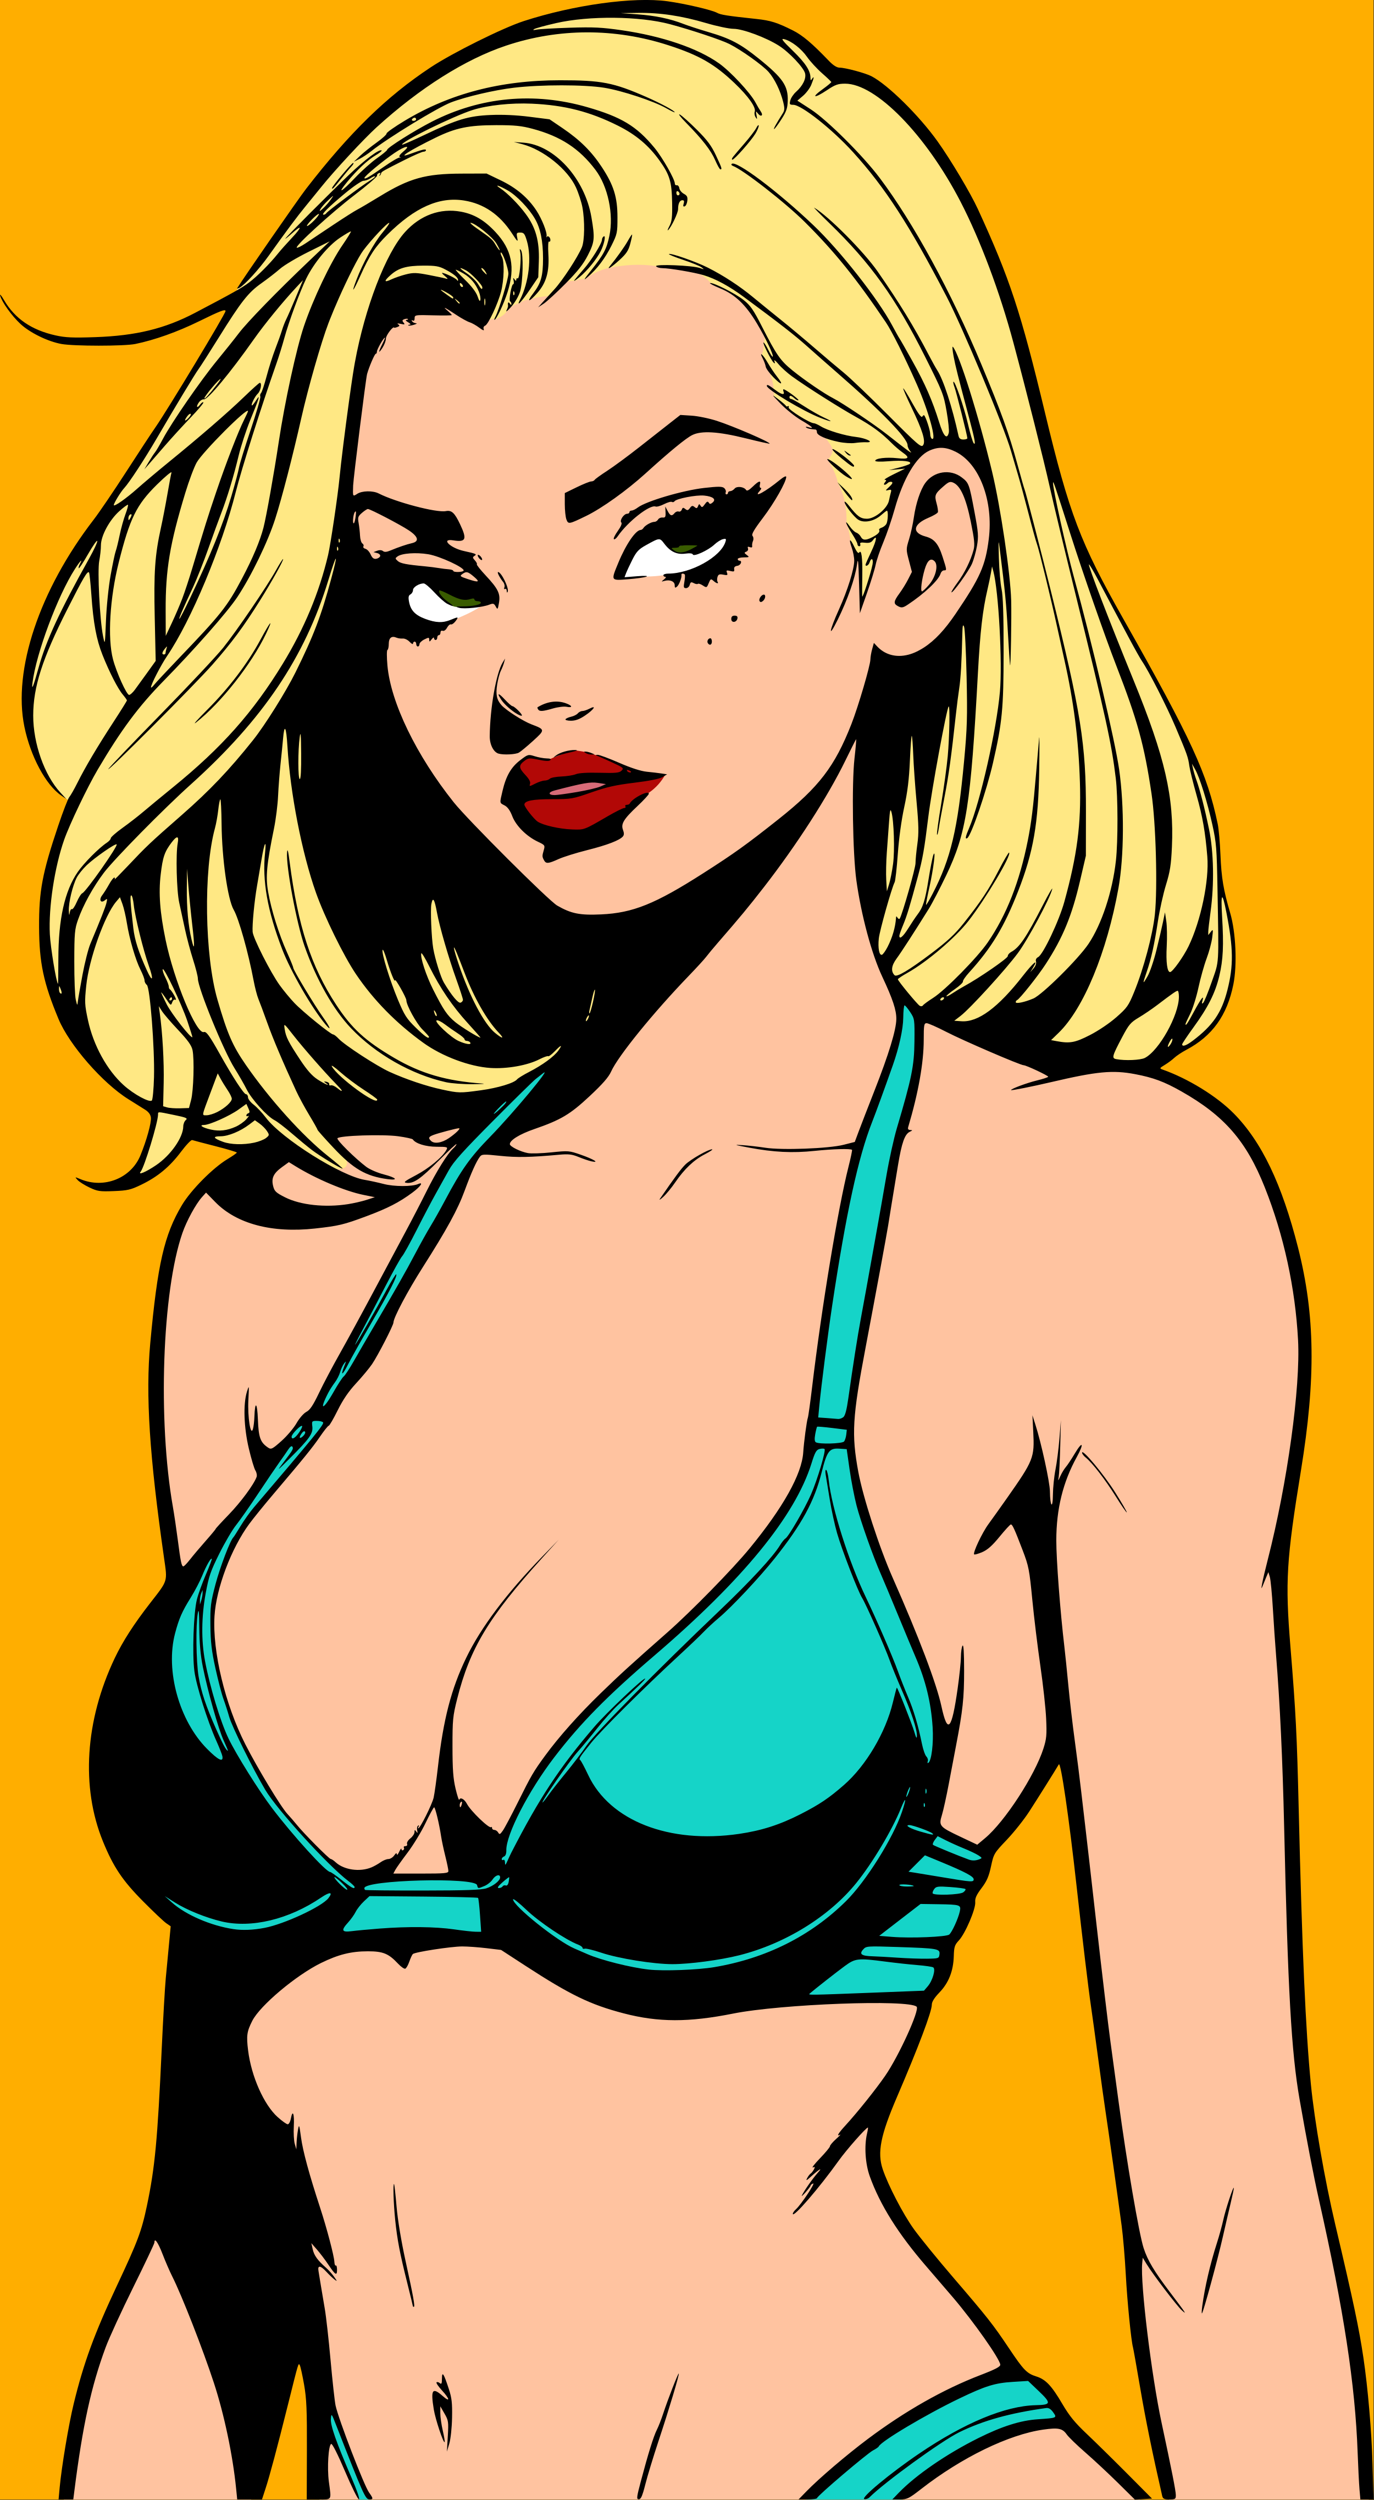
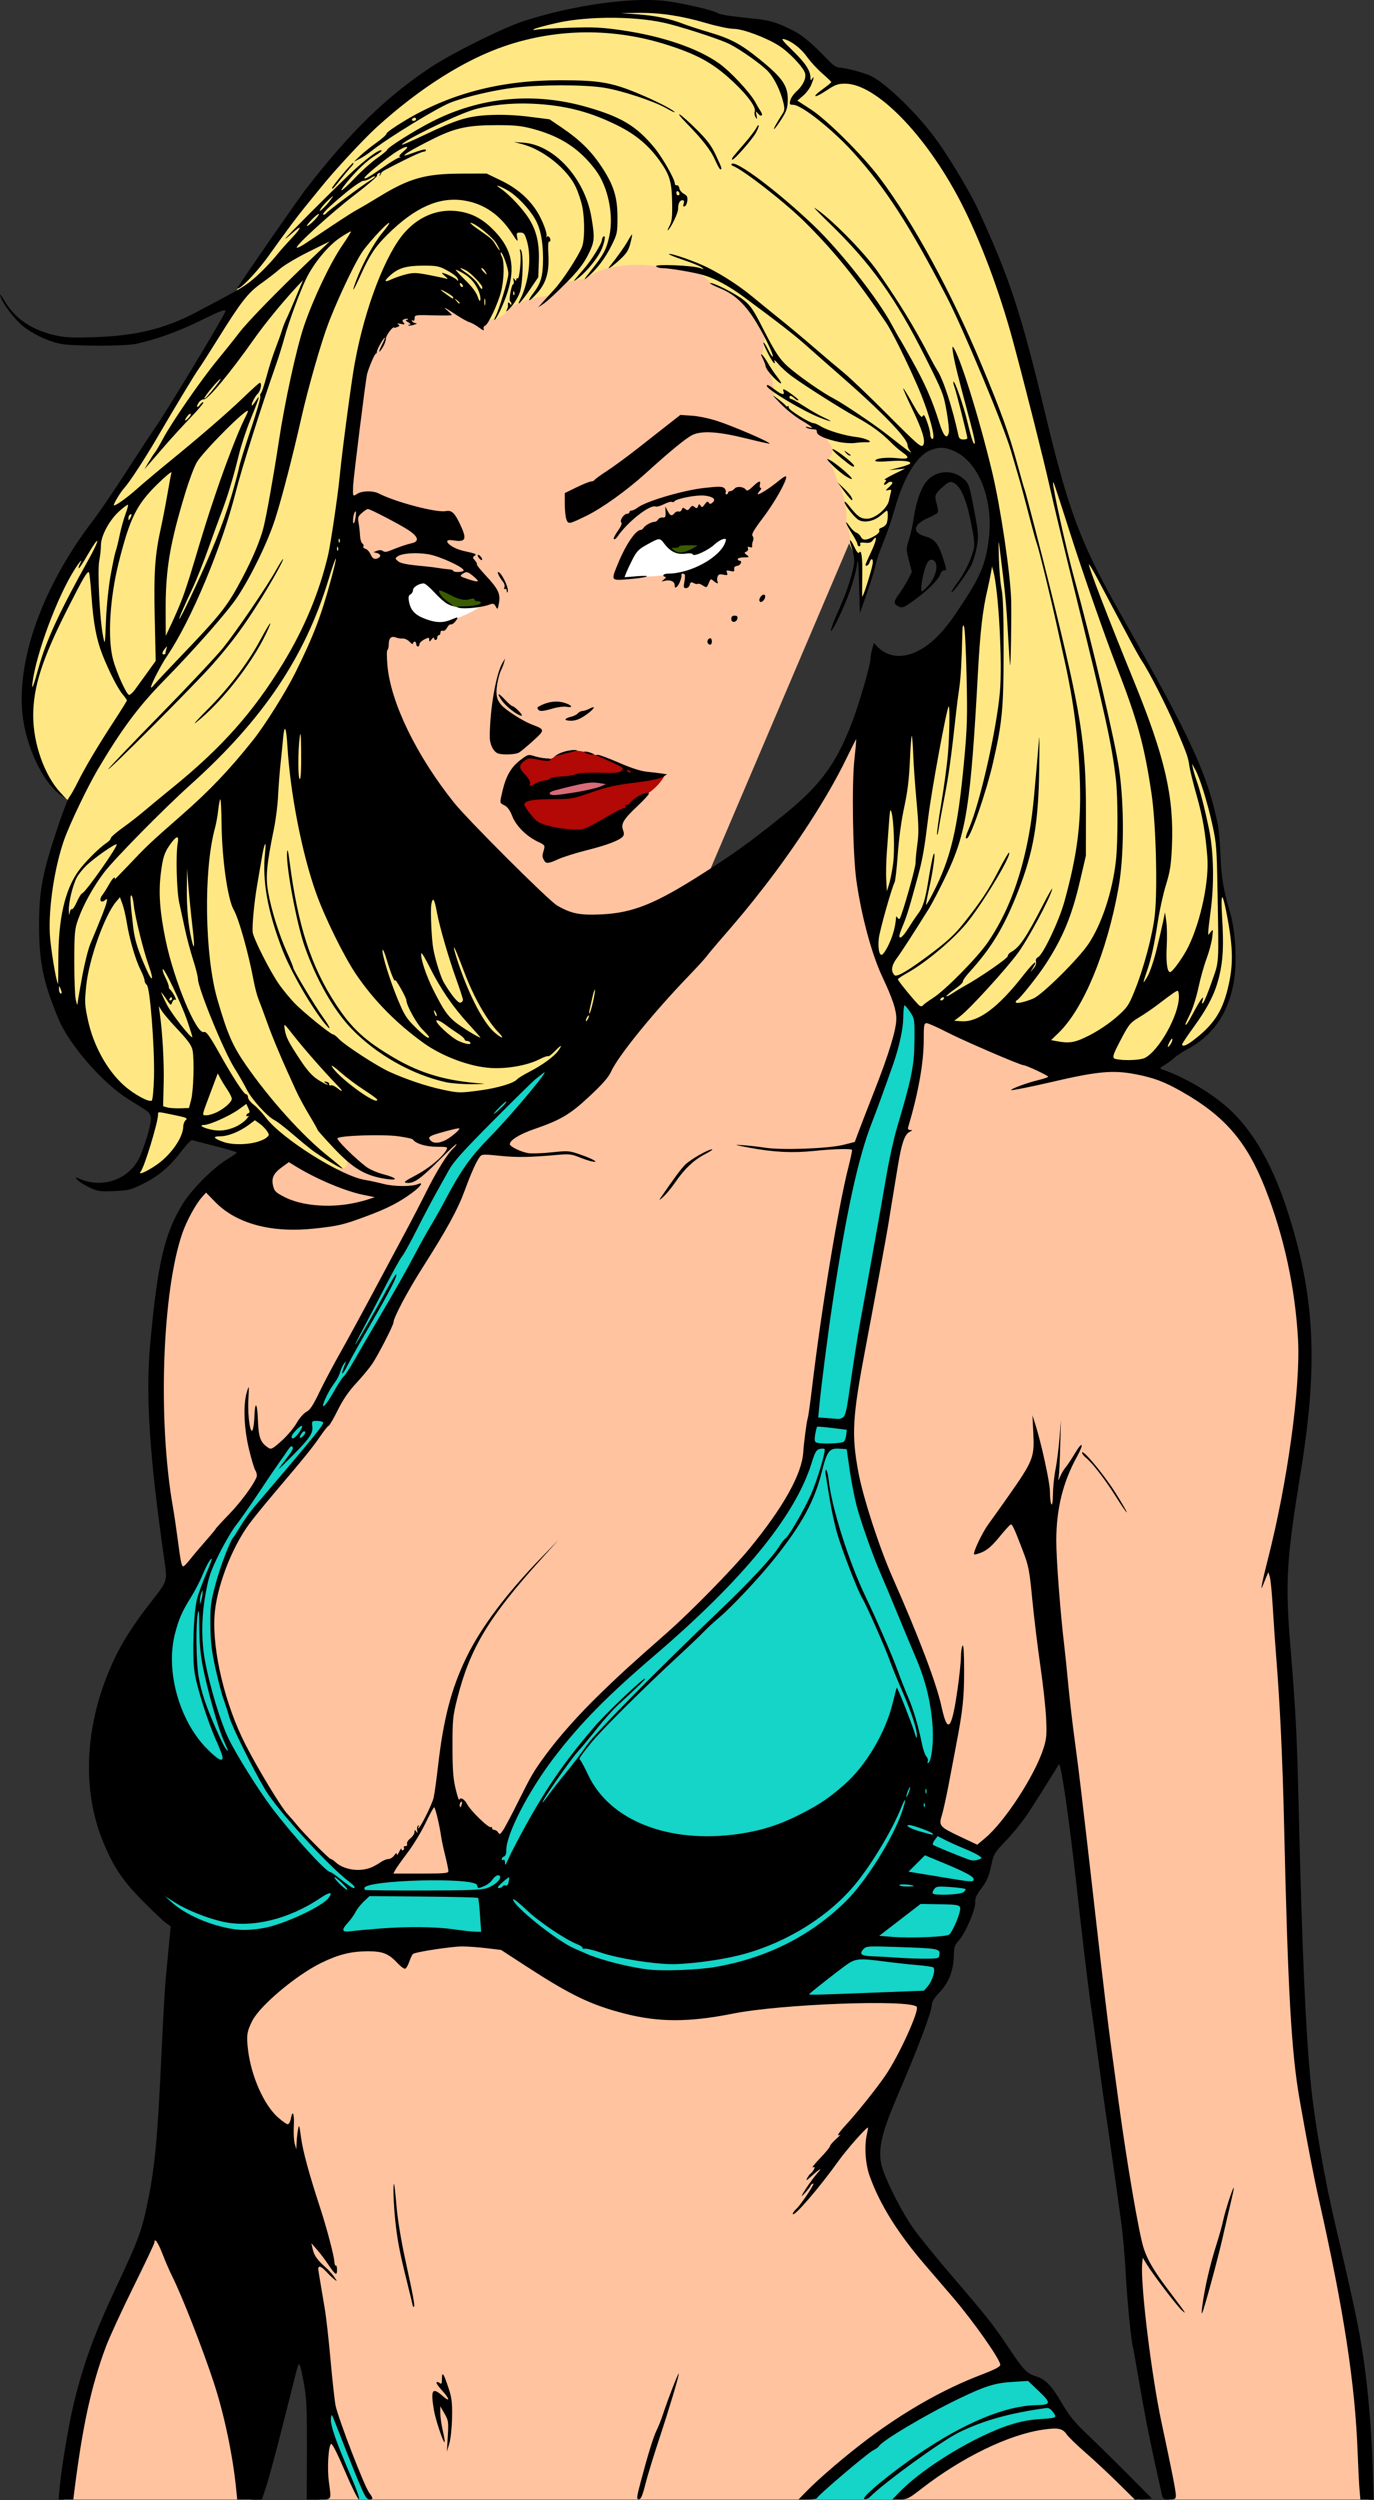
<svg xmlns="http://www.w3.org/2000/svg" clip-rule="evenodd" fill-rule="evenodd" stroke-linejoin="round" stroke-miterlimit="2" version="1.1" viewBox="0 0 2363 4298">
  <rect x="0" y="0" width="2363" height="4298" fill="#333333" stroke="none" />
-   <rect width="2362.2" height="4297.2" fill="#ffae00" />
  <path d="m906.04 1856.3 42.15-29.873 75.708-60.566 38.309-96.443-268.76-216.8-133.88-180.84-62.943-295.73-2.088-74.706 2.619-100.83 19.97-138.81 22.917-84.465 70.06-44.524 57.291 4.584 43.542 10.803 22.59 8.84 11.086-3.875 8.668-2.231 13.903-9.44 10.727-6.78 13.217-10.213 15.362-4.978 13.731-3.347 24.235-4.72 23.208-23.174 19.416-1.429 17.701-2.897 18.881-7.187 24.15-13.088 19.479-1.609 65.546-3.326 32.305 2.575 27.892 6.115 27.248 21.562 10.192 1.931 19.27 8.582 21.885 15.126 16.628 14.697 15.555 25.639 8.045 14.912-1.503 19.202-3.111 18.881 5.793 8.153 6.222 14.161 7.724 36.259 0.643 13.088 6.008 4.505 15.42 12.552 16.735 15.448 20.812 14.16 20.061 8.689 10.193 17.379 12.98 21.777-9.011 14.59 5.149 15.662 14.268 29.072 6.544 20.383 4.076 15.877 2.468 23.171 1.287 13.839 6.329 28.536 8.797 18.773 10.299 6.115 1.287 29.394-0.322 37.225-0.224 6.967 14.248-30.801 11.314-44.838 18.019-46.095 9.848-31.219 18.228-57.41 12.749-18.438 15.296-23.467 15.085-9.848 20.743-3.352 22.838 3.352 30.801 20.115 17.809 29.124 12.979 36.247 3.143 40.229-1.047 39.134-6.391 26.136-14.876 42.324-30.8 45.048-105.09 217.05-31.92 171.06-5.32 113.76-4.501 58.929 5.32 32.738 22.098 49.517 47.563 49.782 59.191 24.096 131.5 61.286 64.167 11.262 96.638-7.072 67.921-10.572 31.691-15.976 17.81-8.381 25.143-20.167 23.047-24.357 14.143-36.667 9.953-40.857 2.357-39.024-6.024-49.5-12.834-50.548-7.333-39.024-0.262-46.881-9.69-45.047-15.977-58.143-19.904-49.501-39.286-84.071-34.834-63.643-26.976-47.929-29.333-54.476-45.572-86.953-31.566-73.595-29.596-91.667-31.428-127.55-24.881-97.691-43.477-124.4-32.214-70.976-33.794-71.239-60.5-84.595-57.619-56.31-60.501-32.476-45.33-11.524-54.476-53.952-64.691-23.572-118-21.738-99.001-9.952-99.524 11.785-94.294 22.786-99 48.453-111.15 73.071-67.31 62.858-57.357 66.262-50.81 62.595-60.906 91.405-38.344 47.008-13.868 36.328-28.285 49.5-28.286 50.286-58.667 91.405-41.905 70.976-51.966 75.167-62.334 91.405-37.19 74.643-26.191 78.048-12.047 55.262 1.833 63.905 8.119 50.285 17.286 45.048 20.952 29.416 8.453 8.108 9.196 8.003 3.778 2.315-3.724 23.724-23.326 74.071-11.049 69.977-2.455 71.206 10.23 74.07 22.419 52.79 57.381 93.713 42.045 35.777 47.798 35.03 3.929 3.928 0.327 34.375-18.006 51.399-12.113 25.536 6.548 10.149 28.809-15.387 36.012-33.393 24.226-25.863 32.739 6.548 40.268 10.476 40.047 5.344 54.018 4.092 65.067 36.012 81.027 25.782 40.727 2.046c-24.015-6.472-31.291-13.167-2.915-20.337l-39.29-11.666-37.144-27.49-34.288-43.072 113.05-24.042 132.49-22.507 93.63-41.643z" fill="#ffe884" />
-   <path d="m109.66 4297.2 39.733-184.13 44.12-135.56 47.317-105.5 30.692-44.759 57.548 124.05 70.336 204.61 32.61 141.29h-322.36zm439.89-0-17.218-287.43-64.741-292.53-64.191-212.26 57.304-108.51 151.86-54.35 157.78-9.591 113.5 10.39 217.4 98.311 218.12 2.398 203.02-8.792 67.938 15.985-49.555 118.29-35.967 118.29 16.784 79.927 66.34 108.7 79.537 93.623 75.298 96.987 38.059 27.828 26.19 21.917 39.964 67.939 113.9 112.88h-1411.3zm-235.85-2212.9 31.193-40.944 58.507-51.665c27.81-2.776 52.495-16.006 82.835-7.461 44.698 12.59 162.48 65.056 84.244-30.597l173.92-17.188 72.127 5.627-45.015 61.385-33.762 49.107-59.849 118.16-71.615 133.51-35.944 64.436-29.333 55-28.81 23.834-16.238 24.357-30.851 41.535-96.201 138.83-64.801 57.098-33.267-167.85v-215.8l13.285-146.27 29.573-95.113zm284.74 1139.9-38.325-29.522-40.229-41.695-34.124-40.648-38.133-61.6-34.362-64.952-24.515-60.134-15.295-58.038-7.333-60.972-0.23-42.232 11.868-55.104 31.92-70.12 37.649-51.562 67.931-81.436 47.88-64.249 25.872-51.154 81.436-131.36 152.89-275.01 44.569-32.097 259.76-232.79 218-254.22 72.842-106.81 45.834-89.621 17.597-10.64-4.502 61.384 0.253 183.47 19.642 91.258 11.868 44.196 18.006 46.243 19.643 65.476-4.502 45.015-22.916 59.748-26.191 67.522-28.236 83.892-25.782 128.09-25.781 154.69-18.767 161.62-7.53 59.584-17.351 47.47-26.845 52.054-51.072 64.494-53.515 55-57.261 57.62-75.329 68.095-73.006 63.512-56.577 60.238-42.887 58.929-42.233 70.715-21.389 47.149-32.738 63.021-82.119 9-75.429 1.676-80.96-5.196zm1412.1 1073-15.082-87.48-34.601-158.06-12.46-136.58-0.77-95.146-29.158-166.25-21.484-170.34-38.877-311.52-27.111-161.13-14.834-6.138-51.665 89.006-64.454 88.496-35.677-8.481-41.25-16.041-15.715-26.191 18.005-121.24-16.88-81.846-31.204-92.588-59.338-144.76-41.434-113.05-14.323-91.053 0.511-53.199 21.485-143.74 30.692-150.9 21.996-130.44 16.88-79.288 21.996-78.776 5.116-81.845 12.096-21.267 134.28 50.514 184.79 33.889 94.633 24.298 82.485 43.48 78.009 93.355 39.644 106.78 29.413 136.2 10.87 118.29-19.182 148.34-21.101 140.67-0.639 118.29 9.591 198.22 6.394 238.5 8.312 241.06 15.986 178.4 21.74 141.31 31.332 134.28 26.216 140.67 16.625 137.48 11.509 125.84h-343.37zm-807.76-2758.6-167.91 57.926-78.515-7.993-81.333-65.54-118.29-139.87-126.28-254.17-34.03-180.05-0.294-128.8 22.661-157.48 20.298-68.423 26.518-41.904 76.934-26.846 36.339 1.637 52.037 28.107c9.15-4.864 17.707-9.037 20.114-6.034 8.044-3.027 15.706-6.564 20.382-14.08 5.495-5.833 11.358-11.35 20.785-13.812 7.699-4.28 14.428-6.942 18.773-5.632 3.779-2.602 12.455-5.064 35.804-7.107l23.771-24.079c5.963-0.908 11.925-1.814 17.703-1.609 5.962-1.956 11.984-3.309 18.129-3.433 11.956-8.252 24.828-15.664 42.16-18.988 25.618-5.161 51.993-7.147 79.846-2.921l62.757 7.107c12.053 5.609 23.526 11.927 31.543 22.468l38.217 18.639 20.785 17.03 15.287 20.517 15.555 28.026c2.035 6.027 3.445 12.117 0.996 18.593 0 7.193-0.555 14.147-3.69 19.996l10.384 23.086c6.268 13.49 10.871 26.771 9.981 39.366 1.067 3.497 1.339 6.358 0.171 8.067l25.232 23.515 20.511 15.963 23.601 12.358 13.238 12.987c8.419 9.251 15.722 18.501 19.331 27.752-0.877 6.613-3.386 12.41-8.84 16.735 7.341 12.346 14.157 25.062 17.594 40.164 5.112 10.72 9.715 21.557 11.845 32.965 2.336 12.144 3.472 24.102 2.832 35.788 3.125 9.986 5.884 20.081 6.714 30.756l7.509 18.88 7.509 10.728 2.7 18.439 0.524 41.905 0.606 23.194 16.971-51.752 6.705-25.772 11.733-36.666 15.924-42.953 14.235-46.726 23.441-43.992 22.507-25.065 46.038-5.115 45.5 18.68 13.299 53.712 12.277 64.964-6.138 58.315-23.531 56.78-47.061 73.661-37.387 50.642-119.19 104.35-59.338 103.33-40.88 56.053-173.59 133.63z" fill="#ffc3a0" />
+   <path d="m109.66 4297.2 39.733-184.13 44.12-135.56 47.317-105.5 30.692-44.759 57.548 124.05 70.336 204.61 32.61 141.29h-322.36zm439.89-0-17.218-287.43-64.741-292.53-64.191-212.26 57.304-108.51 151.86-54.35 157.78-9.591 113.5 10.39 217.4 98.311 218.12 2.398 203.02-8.792 67.938 15.985-49.555 118.29-35.967 118.29 16.784 79.927 66.34 108.7 79.537 93.623 75.298 96.987 38.059 27.828 26.19 21.917 39.964 67.939 113.9 112.88h-1411.3zm-235.85-2212.9 31.193-40.944 58.507-51.665c27.81-2.776 52.495-16.006 82.835-7.461 44.698 12.59 162.48 65.056 84.244-30.597l173.92-17.188 72.127 5.627-45.015 61.385-33.762 49.107-59.849 118.16-71.615 133.51-35.944 64.436-29.333 55-28.81 23.834-16.238 24.357-30.851 41.535-96.201 138.83-64.801 57.098-33.267-167.85v-215.8l13.285-146.27 29.573-95.113zm284.74 1139.9-38.325-29.522-40.229-41.695-34.124-40.648-38.133-61.6-34.362-64.952-24.515-60.134-15.295-58.038-7.333-60.972-0.23-42.232 11.868-55.104 31.92-70.12 37.649-51.562 67.931-81.436 47.88-64.249 25.872-51.154 81.436-131.36 152.89-275.01 44.569-32.097 259.76-232.79 218-254.22 72.842-106.81 45.834-89.621 17.597-10.64-4.502 61.384 0.253 183.47 19.642 91.258 11.868 44.196 18.006 46.243 19.643 65.476-4.502 45.015-22.916 59.748-26.191 67.522-28.236 83.892-25.782 128.09-25.781 154.69-18.767 161.62-7.53 59.584-17.351 47.47-26.845 52.054-51.072 64.494-53.515 55-57.261 57.62-75.329 68.095-73.006 63.512-56.577 60.238-42.887 58.929-42.233 70.715-21.389 47.149-32.738 63.021-82.119 9-75.429 1.676-80.96-5.196zm1412.1 1073-15.082-87.48-34.601-158.06-12.46-136.58-0.77-95.146-29.158-166.25-21.484-170.34-38.877-311.52-27.111-161.13-14.834-6.138-51.665 89.006-64.454 88.496-35.677-8.481-41.25-16.041-15.715-26.191 18.005-121.24-16.88-81.846-31.204-92.588-59.338-144.76-41.434-113.05-14.323-91.053 0.511-53.199 21.485-143.74 30.692-150.9 21.996-130.44 16.88-79.288 21.996-78.776 5.116-81.845 12.096-21.267 134.28 50.514 184.79 33.889 94.633 24.298 82.485 43.48 78.009 93.355 39.644 106.78 29.413 136.2 10.87 118.29-19.182 148.34-21.101 140.67-0.639 118.29 9.591 198.22 6.394 238.5 8.312 241.06 15.986 178.4 21.74 141.31 31.332 134.28 26.216 140.67 16.625 137.48 11.509 125.84h-343.37zm-807.76-2758.6-167.91 57.926-78.515-7.993-81.333-65.54-118.29-139.87-126.28-254.17-34.03-180.05-0.294-128.8 22.661-157.48 20.298-68.423 26.518-41.904 76.934-26.846 36.339 1.637 52.037 28.107c9.15-4.864 17.707-9.037 20.114-6.034 8.044-3.027 15.706-6.564 20.382-14.08 5.495-5.833 11.358-11.35 20.785-13.812 7.699-4.28 14.428-6.942 18.773-5.632 3.779-2.602 12.455-5.064 35.804-7.107l23.771-24.079c5.963-0.908 11.925-1.814 17.703-1.609 5.962-1.956 11.984-3.309 18.129-3.433 11.956-8.252 24.828-15.664 42.16-18.988 25.618-5.161 51.993-7.147 79.846-2.921l62.757 7.107c12.053 5.609 23.526 11.927 31.543 22.468l38.217 18.639 20.785 17.03 15.287 20.517 15.555 28.026c2.035 6.027 3.445 12.117 0.996 18.593 0 7.193-0.555 14.147-3.69 19.996l10.384 23.086c6.268 13.49 10.871 26.771 9.981 39.366 1.067 3.497 1.339 6.358 0.171 8.067l25.232 23.515 20.511 15.963 23.601 12.358 13.238 12.987c8.419 9.251 15.722 18.501 19.331 27.752-0.877 6.613-3.386 12.41-8.84 16.735 7.341 12.346 14.157 25.062 17.594 40.164 5.112 10.72 9.715 21.557 11.845 32.965 2.336 12.144 3.472 24.102 2.832 35.788 3.125 9.986 5.884 20.081 6.714 30.756z" fill="#ffc3a0" />
  <path d="m208.18 2873.8 120.63-149.08 29.137-45.834 44.851-61.874 46.815-72.024 40.715-69.033 10.835-10.835 12.662-15.673 22.209-18.647 22.419-43.162 34.298-63.486 29.962-54.686 31.638-54.057 35.619-68.514 38.762-70.19 23.886-47.562 26.038-43.372 22-24.723 44-51.962 46.933-47.143 49.704-25.772 5.192 8.8-15.715 21.372-34.808 43.162-30.171 30.8-44 45.676-18.438 27.028-20.115 44.838-48.944 86.953-45.466 80.247-63.277 117.12-42.952 62.648-21.951 44.856-19.611 27.49-24.472 30.339-36.206 39.223-32.183 43.245-25.981 31.177-23.131 36.541-17.935 49.113-10.728 32.685-4.191 33.859-0.335 39.894 6.37 48.274 17.264 65.371 17.6 47.772 22.629 49.112 23.553 41.402 27.154 39.223 31.68 39.558 32.167 33.183 38.959 38.631 56.642 10.477 85.119-0.328 60.893-0.655 36.994-17.023 43.264-46.276 23.325-45.015 35.603-67.522 55.612-73.661 61.793-61.793 93.713-89.621 87.984-76.525 89.211-100.26 56.473-86.347 16.069-52.774 6.65-45.015 15.346-133.51 24.553-138.63 26.088-144.17 22.508-84.995 46.038-131.98 18.926-83.891 0.199-27.293 18.415-0.819 12.277 26.191 3.273 46.652-11.867 96.168-29.055 98.623-22.917 162.85-32.738 148.17-17.597 102.31-3.273 80.208 13.095 80.208 24.144 85.119 46.243 120.72 40.922 94.122 27.418 103.12 3.274 124.4-9.821 55.655 22.507 14.323 61.793 25.781 1.243 21.922-24.962 55.245-12.829 49.926-25.781 45.833-20.461 53.609-13.095 24.963-30.283 4.91-112.13-4.501-85.528 3.274-238.65-27.009-180.29-25.781-79.799-46.243-133.96 4.092-135.45 1.637-205.99-10.056-68.34-22.916-49.926-30.283-47.879-97.805-20.052-309.78zm364.18 1323.5-9.166-47.405 8.119-11.262 25.405 63.644 39.809 94.918h-18.595l-45.572-99.895zm814.14 99.895 36.365-33.976 110-87.411 89.703-52.709 106.73-43.214 40.923 4.911 35.685 30.446 26.518 51.072-48.78 5.238-60.893 16.697-79.554 36.994-41.931 27.827-50.745 44.125h-164.02z" fill="#15d4c8" />
  <path d="m890.75 1387.2 33.262 35.358 51.858 7.333 34.309-2.095 42.167-16.762 31.953-20.167 30.905-27.5c13.348-9.175 22.362-19.947 28.916-31.626l-33.164-3.27-32.987-9.253-30.172-12.337-22.125-8.448-20.249-5.9-13.812-2.28-21.053 4.694-17.298 6.838-8.293 3.621-21.456-1.877-14.482-0.805-14.617 6.571-14.482 23.198 10.82 54.707z" fill="#b20806" />
  <path d="m953.71 1371.6 41.904-5.867 25.807-7.067 26.39-8.797-5.578-6.329-21.455-0.644-28.643 4.828-21.885 4.827-22.099 6.115-6.865 4.506 12.424 8.428z" fill="#d76b78" />
  <path d="m780.96 1065.3-22.85 8.153-22.743-3.433-22.528-7.295-12.229-16.735-5.15-20.382 9.012-13.653 14.804-11.557 28.607 0.75 50.563 17.272 31.861 9.359-1.824 12.955c-7.981 6.854-24.38 15.137-47.523 24.566zm330.52-74.187-38.897 2.457 4.12-12.529 6.866-15.019 12.186-19.053 15.276-12.186 19.568-9.441 54.945-1.716 65.224 1.116 0.258 9.44-9.526 14.59-14.676 14.246-36.302 17.078-23.944 6.18-22.801 2.145c-10.488 1.732-21.26 2.608-32.297 2.692z" fill="#fff" />
  <path d="m747.89 1013.8 14.632-1.879 48.408 10.862 26.149 14.751-28.16 6.034-22.796-0.268c-2.678 0.124-5.357-0.481-8.035-1.676l-20.125-14.416-10.073-13.408zm417.49-63.067-4.758-2.004-5.835-4.043-1.828-2.987 12.303-2.883 11.133-1.898 15.502-0.528 11.213 0.457-10.452 8.402-13.498 5.238-13.78 0.246z" fill="#395c00" />
  <path d="m1589.1 1113.1c18.592-12.052 35.643-30.308 54.403-57.964 42.193-62.199 51.242-82.578 56.967-128.3 8.246-65.845-15.948-129.77-56.823-150.14-16.98-8.462-29.923-9.012-45.508-1.933-22.431 10.188-44.833 47.986-59.485 100.36-4.918 17.581-13.681 43.223-19.472 56.982-5.792 13.76-11.771 31.271-13.287 38.915s-8.23 29.498-14.92 48.563l-12.163 34.666-1.39-49.953c-1.161-41.73-1.767-47.208-3.679-33.276-3.135 22.837-16.248 60.302-32.933 94.084-16.987 34.395-15.245 20.787 2.307-18.024 14.515-32.094 25.966-68.763 25.966-83.149-0-5.654-1.89-15.635-4.199-22.181-5.778-16.374-3.004-17.25 4.444-1.406 3.897 8.291 6.873 11.802 8.193 9.667 3.954-6.397 5.97 8.505 5.408 39.973-0.306 17.088-0.344 32.945-0.095 35.238 0.501 4.502 14.89-40.045 17.733-54.898 1.872-9.784-2.196-12.566-5.082-3.475-1.585 4.996-6.949 8.008-6.949 3.903 0-0.911 4.457-11.048 9.904-22.526 9.367-19.739 10.788-30.564 2.531-19.27-2.779 3.8-6.34 4.884-13.356 4.065-6.973-0.814-9.194-0.158-8.194 2.458 0.754 1.966-0.011 3.574-1.706 3.574-1.692 0-3.077-1.604-3.077-3.568 0-1.962-4.378-10.364-9.728-18.669-10.674-16.568-13.506-26.184-3.475-11.802 2.686 3.851 6.326 7.596 9.067 9.473 0.049 0.034 0.097 0.067 0.146 0.099 0.712 0.476 1.359 0.82 1.908 1.001 2.678 0.884 6.161 4.022 7.742 6.976 3.514 6.566 8.564 6.77 20.19 0.814 9.49-4.862 13.476-9.206 11.451-12.482-0.686-1.11 1.275-2.818 4.356-3.796 3.082-0.978 6.775-3.969 8.208-6.646 2.609-4.876 3.242-22.552 0.808-22.552-0.712 0-5.424 3.626-10.471 8.057-11.8 10.361-29.345 13.689-38.958 7.391-7.612-4.988-23.498-25.622-23.449-30.458 0.023-1.682 3.356 1.164 7.421 6.322 14.753 18.725 20.087 22.586 31.198 22.586 13.704 0 35.045-17.69 37.788-31.322 0.993-4.94 2.481-11.355 3.305-14.254 1.223-4.301 0.385-4.98-4.551-3.689-5.432 1.422-5.255 0.845 1.73-5.628 5.363-4.97 6.637-7.591 4.101-8.437-2.024-0.673-5.071 0.158-6.772 1.865-4.647 4.646-8.741 3.72-4.76-1.078 2.789-3.36 2.72-4.208-0.353-4.366-2.098-0.111 4.941-4.483 15.642-9.723l19.458-9.527-13.898 1.286-13.898 1.285 16.677-4.224c9.173-2.323 17.797-5.337 19.165-6.696 4.396-4.371-11.889-6.351-36.086-4.387-14.101 1.143-23.383 0.858-23.383-0.719-0-4.283 18.865-6.52 37.848-4.487 20.297 2.174 22.604-0.535 8.711-10.233-4.969-3.467-13.431-10.744-18.805-16.172-17.27-17.44-34.089-29.74-61.044-44.641-27.727-15.327-86.104-52.343-110.22-69.89-7.844-5.706-18.22-15.136-23.059-20.956-4.935-5.935-7.953-8.14-6.873-5.023 1.4 4.041 1.069 4.776-1.213 2.69-4.417-4.036-19.817-34.656-17.43-34.656 1.081 0 4.774 5.78 8.206 12.845 3.432 7.064 6.824 12.26 7.539 11.546 2.144-2.145-11.912-31.728-27.244-57.341-19.272-32.193-37.542-49.608-63.045-60.095-11.057-4.546-18.927-8.658-17.49-9.138 4.891-1.629 43.63 17.907 57.698 29.098 11.71 9.315 16.898 16.812 31.552 45.591 24.902 48.908 31.65 58.601 52.6 75.559 20.662 16.726 55.083 40.216 70.002 47.772 15.473 7.838 70.407 44.746 92.428 62.1 36.032 28.396 45.248 35.108 40.299 29.351-2.676-3.113-4.865-7.947-4.865-10.743 0-12.015-44.973-58.285-120.91-124.4-15.288-13.31-38.429-33.692-51.423-45.294-21.775-19.44-46.351-38.603-108.34-84.476-25.982-19.228-49.575-32.052-70.284-38.202-16.127-4.789-58.171-11.919-70.689-11.988-4.878-0.022-9.766-1.499-10.862-3.271-2.525-4.087 62.827-1.451 75.324 3.039 7.605 2.732 7.876 2.635 3.075-1.094-2.896-2.249-17.047-8.015-31.447-12.812-14.4-4.798-25.564-9.34-24.809-10.095 2.347-2.347 46.082 12.922 66.807 23.325 26.755 13.429 54.727 31.713 78.102 51.05 10.701 8.854 31.966 26.14 47.253 38.416 15.288 12.275 41.556 34.228 58.373 48.784 16.816 14.555 39.331 33.597 50.033 42.314 10.702 8.718 44.977 41.462 76.167 72.766 50.733 50.916 57.082 56.407 60.238 52.091 4.954-6.775-0.757-25.512-19.868-65.2-8.384-17.409-14.782-32.114-14.219-32.678 0.564-0.562 7.663 10.958 15.775 25.602 9.926 17.916 15.478 25.449 16.973 23.029 1.223-1.977 2.713-3.008 3.312-2.288 3.116 3.747 10.332 25.941 10.332 31.778-0 3.701 1.25 7.502 2.78 8.446 9.195 5.683-5.435-47.47-25.621-93.082-21.277-48.078-42.958-91.505-53.446-107.05-50.809-75.312-88.14-121.5-139.37-172.42-33.6-33.4-106.8-90.435-123.82-96.479-2.095-0.743-2.995-2.233-2.001-3.31 6.81-7.37 78.842 46.604 140.7 105.43 45.925 43.671 111.28 126.78 135.53 172.34 5.695 10.702 11.29 20.709 12.433 22.237 1.144 1.528 11.09 18.951 22.104 38.715 22.065 39.594 34.623 68.259 46.058 105.13 7.563 24.389 13.516 30.847 16.657 18.068 0.846-3.44-0.884-20.081-3.843-36.981-5.13-29.305-6.878-33.708-37.804-95.213-50.235-99.909-92.626-158.92-163.73-227.92-16.235-15.756-27.961-27.728-26.058-26.607 24.591 14.496 85.448 75.718 109.08 109.73 37.643 54.186 62.526 94.795 87.655 143.05 5.623 10.798 12.211 22.681 14.64 26.406 10.778 16.529 25.698 62.357 36.82 113.09 0.972 4.437 3.375 6.254 8.267 6.254 3.793 0 6.896-1.003 6.896-2.231 0-4.151-19.029-79.709-22.112-87.797-1.684-4.417-2.523-8.567-1.867-9.223 2.452-2.452 18.318 43.643 25.014 72.676 3.819 16.558 8.299 31.461 9.956 33.118 3.736 3.736 1.909-6.526-7.345-41.288-20.571-77.263-23.943-90.62-27.264-108-2.003-10.478-2.612-17.983-1.354-16.678 10.569 10.964 44.581 119.23 67.546 215.01 14.513 60.533 31.546 175.37 32.777 220.98 0.782 29.007-0.792 118.39-1.958 111.18-0.495-3.058-2.219-29.325-3.833-58.372-2.634-47.425-4.672-68.218-13.752-140.37-2.379-18.905-2.528-17.48-1.593 15.287 0.566 19.875 2.638 43.641 4.605 52.814 2.512 11.723 3.556 43.925 3.512 108.4-0.071 97.107-2.364 121.06-18.268 190.4-11.026 48.078-37.382 125.12-44.255 129.37-4.038 2.495-3.084-2.671 3.186-17.262 18.958-44.118 47.352-169.69 52.985-234.32 4.436-50.888-2.226-173.1-11.294-207.17l-2.219-8.339-1.917 11.118c-1.056 6.116-3.689 18.721-5.855 28.013-8.54 36.636-12.64 72.38-16.555 144.32-12.372 227.34-19.859 275.12-54.438 347.41-10.762 22.499-24.196 48.341-29.854 57.426-25.163 40.413-47.353 74.683-55.69 86.005-8.833 11.996-9.982 21.702-3.373 28.481 3.779 3.876 24.759-8.575 62.9-37.327 28.069-21.159 40.781-32.968 55.748-51.789 29.866-37.553 43.267-57.789 60.803-91.811 8.872-17.214 16.766-30.663 17.542-29.887 4.333 4.333-39.454 78.035-69.461 116.92-22.319 28.92-71.545 70.9-105.24 89.754-9.126 5.106-16.592 10.109-16.59 11.118 6e-3 2.717 33.381 43.18 37.654 45.649 2.017 1.166 4.458 0.839 5.426-0.728 0.967-1.565 8.868-7.376 17.558-12.912 20.989-13.373 76.14-69.398 94.026-95.516 32.324-47.201 54.701-104.16 68.792-175.1 6.134-30.878 9.343-56.771 14.126-113.96 2.366-28.282 4.795-56.426 5.399-62.541 0.603-6.116 0.66 18.276 0.106 54.203-1.381 92.707-9.934 142.12-36.251 209.44-23.986 61.357-45.71 97.372-84.342 139.82-6.184 6.794-10.95 13.752-10.592 15.461 0.358 1.71-5.87 7.592-13.841 13.073-7.971 5.48-14.538 10.921-14.593 12.09-0.047 1.169 4.59-1.006 10.323-4.835 5.733-3.828 15.051-9.469 20.707-12.534 25.176-13.645 74.495-47.642 74.495-51.352 0-2.249 2.647-5.506 5.881-7.237 14.197-7.597 25.681-24.567 54.437-80.437 9.836-19.11 17.131-31.618 16.213-27.796-3.873 16.113-41.776 86.71-59.133 110.14-21.187 28.599-82.146 95.397-98.615 108.06l-10.843 8.339 12.545 0.841c28.618 1.921 62.941-23.473 105.57-78.107 18.039-23.118 27.531-30.747 17.237-13.855l-4.711 7.731 5.788-6.641c3.416-3.92 5.138-8.693 4.201-11.645-1.026-3.232 0.316-6.02 3.79-7.88 8.607-4.606 35.972-62.426 44.93-94.936 22.057-80.039 29.051-133.68 26.794-205.5-2.326-74.052-10.513-138.38-26.883-211.25-2.919-12.995-8.575-38.637-12.568-56.982-10.457-48.044-30.936-132.12-34.403-141.24-1.63-4.286-8.034-27.422-14.231-51.413-6.198-23.991-14.23-53.626-17.85-65.857-3.62-12.23-9.294-31.544-12.608-42.92-12.749-43.752-82.896-211.75-110.91-265.62-64.085-123.24-105.54-187.21-160.65-247.91-35.804-39.437-88.879-81.473-102.87-81.473-6.213 0-6.763-0.829-5.056-7.627 1.052-4.196 5.438-10.763 9.745-14.593 11.739-10.441 17.861-22.963 15.61-31.931-2.498-9.952-27.147-36.028-44.735-47.324-21.847-14.032-62.438-29.167-78.222-29.167-7.481 0-28.59-4.417-46.909-9.816-42.498-12.524-79.632-18.086-117.37-17.578l-29.899 0.404 29.185 2.111c30.559 2.211 55.838 7.516 79.22 16.624 7.644 2.977 26.862 9.234 42.708 13.905 37.967 11.189 54.776 20.06 86.545 45.666 41.269 33.266 50.511 46.784 49.666 72.65-0.418 12.761-2.387 18.416-11.128 31.939-5.841 9.038-11.376 16.433-12.298 16.433-1.505-0 3.499-9.096 14.917-27.113 3.26-5.144 3.385-8.626 0.696-19.457-4.801-19.341-14.761-39.82-25.085-51.579-10.038-11.432-46.705-37.597-67.345-48.057-13.806-6.996-66.214-24.453-102.3-34.078-52.477-13.995-139.01-14.819-195.96-1.867-18.346 4.172-35.232 8.789-37.525 10.259-2.94 1.885-1.712 2.165 4.169 0.949 4.587-0.949 30.25-2.424 57.03-3.278 40.815-1.302 55.286-0.597 89.469 4.358 69.707 10.106 130.82 30.938 167.46 57.087 19.584 13.975 53.404 50.282 62.33 66.913 3.281 6.115 7.473 13.247 9.314 15.85 4.743 6.704 0.195 9.886-4.867 3.405-3.937-5.042-4.089-4.867-2.575 2.982 1.356 7.036 1.109 7.552-1.58 3.306-1.753-2.768-2.435-6.997-1.514-9.396 2.773-7.225-10.566-26.234-34.357-48.964-34.592-33.05-61.201-48.297-114.17-65.424-92.071-29.769-188.86-29.518-279.23 0.723-70.085 23.452-148.12 72.65-222.51 140.29-22.077 20.074-72.46 74.345-94.489 101.78-7.644 9.52-20.153 24.893-27.797 34.163-13.935 16.898-33.284 42.85-63.373 85.002-16.545 23.177-40.998 49.966-50.232 55.03-2.86 1.569-4.541 1.79-3.737 0.491 11.746-18.964 104.72-153.02 118.27-170.53 75.012-96.931 138.46-158.78 214.5-209.06 37.453-24.769 124.01-67.754 159.83-79.376 86.048-27.917 189.28-42.139 247.43-34.084 30.127 4.173 76.175 14.915 85.168 19.868 6.22 3.426 17.603 5.2 67.671 10.544 24.332 2.597 35.609 6.141 62.689 19.704 16.578 8.303 33.102 22.258 61.709 52.115 7.546 7.875 13.716 11.829 18.511 11.861 10.06 0.07 44.351 9.271 54.876 14.731 28.325 14.691 81.833 67.437 113.78 112.16 22.513 31.514 56.581 88.713 69.255 116.28 54.885 119.36 73.623 176.21 115.45 350.23 41.703 173.52 60.577 223.16 134.77 354.4 117.6 208.03 144.17 265.77 162.29 352.62 1.709 8.193 3.809 31.959 4.667 52.813 1.637 39.759 5.088 60.387 16.75 100.1 9.733 33.143 12.216 88.975 5.458 122.69-10.678 53.268-36.29 88.902-80.822 112.44-7.643 4.041-17.025 10.28-20.847 13.865-3.822 3.584-11.256 9.093-16.521 12.241-8.503 5.083-8.969 5.935-4.17 7.621 44.323 15.567 93.829 46.032 123.09 75.747 47.977 48.715 82.708 121.22 110.51 230.7 29.35 115.58 30.774 224.78 4.994 383.04-25.069 153.9-27.276 190.71-18.135 302.58 9.318 114.04 11.178 150.49 14.259 279.35 5.837 244.18 11.877 380.64 20.951 473.3 6.137 62.672 23.689 163.62 41.912 241.06 31.486 133.8 40.907 178.38 48.467 229.32 7.625 51.377 13.994 125.34 15.618 181.37l1.792 61.847h-22.67l-1.525-17.373c-0.839-9.554-2.27-38.01-3.179-63.235-4.215-116.91-23.627-243.64-66.63-435.01-9.019-40.139-21.334-103.94-33.262-172.34-14.129-81.011-20.065-185.9-26.518-468.55-2.642-115.72-7.183-212.2-13.859-294.46-1.55-19.11-4.039-55.384-5.529-80.609-1.489-25.225-3.837-49.616-5.215-54.202l-2.505-8.339-4.138 9.728c-2.276 5.351-4.827 11.605-5.67 13.899-4.824 13.133-0.646-8.3 8.839-45.344 33.66-131.46 56.306-295.59 52.018-377.01-4.712-89.483-24.465-180.25-57.111-262.43-31.724-79.863-69.606-123.45-143.74-165.4-29.35-16.607-48.117-23.586-79.367-29.514-38.592-7.321-65.476-4.782-143.96 13.592-33.302 7.797-69.49 14.991-69.49 13.815-0-2.224 27.117-12.316 44.335-16.501 10.778-2.62 19.596-5.532 19.596-6.472-1e-3 -2.01-37.89-19.777-42.176-19.777-5.715 0-104.21-42.432-132.85-57.232-16.005-8.271-31.328-15.038-34.051-15.038-4.425 0-4.951 3.026-4.961 28.491-0.024 39.582-9.233 91.376-26.712 150.1-0.996 3.345 0.13 4.923 3.604 5.053 4.296 0.158 4.14 0.628-1.042 3.132-8.519 4.117-13.772 19.06-20.052 57.048-10.075 60.932-14.548 88.288-16.945 103.63-2.336 14.951-21.992 121.26-38.802 209.86-22.765 119.98-24.492 149.42-12.561 214.1 8.093 43.869 35.987 129.75 59.114 182 44.851 101.34 75.313 181.61 83.826 220.91 10.64 49.111 17.686 41.406 27.9-30.514 3.039-21.396 5.564-45.781 5.612-54.19 0.047-8.408 1.299-17.164 2.78-19.457 1.797-2.782 2.704 11.552 2.726 43.084 0.023 46.854-2.268 68.284-13.719 127.86-2.939 15.288-8.639 45.308-12.667 66.711-4.029 21.403-9.317 45.416-11.752 53.362-5.76 18.8-4.465 20.317 32.088 37.599l28.641 13.541 13.607-11.392c33.77-28.274 85.396-107.58 100.22-153.95 5.343-16.709 5.937-23.258 4.662-51.423-0.805-17.751-5.28-58.542-9.948-90.647-4.667-32.105-10.91-83.389-13.874-113.96-5.003-51.61-6.189-57.682-16.559-84.778-14.009-36.602-17.604-44.474-20.309-44.474-1.184-0-9.92 9.502-19.41 21.117-12.525 15.328-20.683 22.586-29.758 26.476-6.877 2.948-13.145 4.717-13.93 3.932-2.624-2.624 13.769-37.312 24.647-52.151 5.911-8.064 19.856-27.613 30.987-43.442 46.71-66.419 48.279-70.361 45.975-115.5l-1.433-28.061 4.903 15.288c10.34 32.24 25.01 99.407 25.195 115.35 0.306 26.512 4.936 31.741 5.166 5.837 0.107-12.078 2.086-31.466 4.398-43.084 2.311-11.619 5.355-35.509 6.765-53.091l2.564-31.965-1.134 44.474c-0.624 24.461-1.797 48.226-2.607 52.813-1.44 8.145-1.372 8.113 2.951-1.39 2.434-5.351 6.622-12.231 9.307-15.288 2.686-3.058 9.69-13.613 15.564-23.457 13.428-22.502 16.236-17.342 3.315 6.093-23.904 43.355-35.221 89.298-35.309 143.35-0.047 33.178 6.745 122.75 13.857 182.56 1.453 12.23 4.575 42.659 6.934 67.619 2.36 24.961 7.317 67.489 11.015 94.507 3.699 27.019 8.704 66.637 11.124 88.04 2.419 21.403 5.629 48.921 7.132 61.152 1.503 12.23 10.232 88.531 19.398 169.56 9.165 81.026 19.787 170.15 23.605 198.05s10.101 74.181 13.961 102.85c14.107 104.74 35.228 228.17 43.223 252.6 6.886 21.038 17.834 39.415 44.473 74.651 29.14 38.545 30.409 40.477 21.121 32.146-8.403-7.537-49.765-61.857-60.42-79.349l-6.773-11.118-0.928 9.728c-3.325 34.779 15.776 191.85 33.294 273.79 17.704 82.809 24.454 117.03 24.535 124.39 0.07 7.073-0.745 7.644-10.982 7.644-9.199 0-11.307-1.053-12.495-6.254-16.724-73.212-28.386-130.38-37.598-184.34-6.247-36.588-11.894-68.398-12.549-70.692-3.209-11.238-9.955-79.238-12.409-125.08-1.515-28.283-4.677-65.808-7.028-83.389-6.733-50.35-23.372-168.31-27.837-197.35-2.233-14.524-7.89-55.176-12.569-90.338-4.68-35.163-10.268-75.815-12.419-90.338-4.48-30.259-14.555-114.24-24.844-207.08-13.058-117.84-27.154-214.33-30.492-208.72-7.615 12.797-36.153 58.257-50.761 80.861-8.892 13.759-26.274 35.648-38.627 48.643-22.051 23.198-22.545 24.028-27.214 45.761-3.754 17.474-7.191 25.36-16.331 37.466-8.862 11.737-11.397 17.409-10.813 24.189 0.994 11.537-17.151 53.93-28.1 65.65-7.251 7.762-8.331 11.079-8.791 26.992-0.741 25.652-8.706 45.883-24.578 62.425-8.975 9.354-13.203 16.122-13.203 21.134-0 11.916-23.074 73.032-59.781 158.34-28.411 66.028-34.304 95.676-24.707 124.29 9.401 28.032 35.133 77.514 53.682 103.23 10.638 14.748 40.824 51.832 67.079 82.408 59.684 69.505 68.756 81.015 96.39 122.3 25.283 37.774 30.749 43.397 47.208 48.565 15.953 5.01 26.166 15.81 44.564 47.129 12.183 20.74 21.473 32.129 42.111 51.626 14.564 13.759 45.764 44.405 69.334 68.101l42.853 43.084-14.737 0.859-14.737 0.854-29.394-29.012c-16.167-15.957-41.277-39.35-55.801-51.985-14.524-12.636-28.908-26.564-31.966-30.952-7.349-10.547-14.516-12.047-40.201-8.415-59.421 8.403-140.54 47.841-210.47 102.32-20.686 16.118-23.936 17.717-36.004 17.717h-13.266l10.988-11.379c29.574-30.625 82.233-66.803 136.93-94.074 40.672-20.279 72.391-30.306 102.25-32.322 33.27-2.248 33.308-2.267 26.328-12.067-3.986-5.599-7.7-7.839-12.011-7.245-61.997 8.543-108.39 21.451-149.44 41.579-30.494 14.954-128.5 86.008-154.52 112.03-2.135 2.136-6.028 3.469-8.65 2.963-7.502-1.444 44.269-44.447 94.387-78.401 78.048-52.876 147.81-81.822 200.17-83.054 27.072-0.637 27.498-3.163 4.265-25.272l-17.277-16.441-26.503 1.649c-30.675 1.909-46.799 6.92-91.823 28.551-57.24 27.501-134.78 73.638-138.54 82.437-0.519 1.217-4.898 4.254-9.728 6.746-10.275 5.302-96.341 78.525-96.341 81.964-0 1.282-7.145 2.336-15.878 2.336h-15.879l13.794-14.159c21.777-22.354 68.507-62.212 105.07-89.615 64.176-48.102 129.8-85.338 193.71-109.92 26.086-10.032 34.577-14.488 34.281-17.992-0.833-9.896-45.177-72.987-80.566-114.63-10.51-12.365-31.455-36.756-46.546-54.202-48.334-55.879-79.604-105.66-97.293-154.88-7.753-21.575-9.723-52.071-4.748-73.495 1.331-5.733 2.01-10.423 1.509-10.423-3.117-0-36.943 38.37-50.233 56.982-33.491 46.902-78.912 99.473-78.912 91.333-0-1.602 2.442-5.123 5.427-7.825 8.808-7.971 34.166-46.069 29.463-44.264-2.373 0.911-4.314 2.507-4.314 3.548-0 1.042-3.839 6.223-8.53 11.516s-7.605 7.747-6.476 5.454c4.276-8.681 18.922-29.554 27.222-38.794 9.346-10.403 3.198-6.942-11.87 6.683-7.604 6.876-8.787 7.328-6.239 2.385 1.729-3.355 4.38-6.864 5.893-7.799 1.512-0.935 4.036-4.103 5.608-7.041 2.362-4.413 2.068-5.038-1.692-3.596-2.503 0.96 3.097-6.191 12.444-15.893s16.987-18.959 16.977-20.572c-0.01-1.611 4.681-7.151 10.424-12.308s8.878-8.523 6.967-7.48c-6.819 3.722-3.275-2.282 9.729-16.482 20.233-22.094 51.873-61.638 67.848-84.795 23.531-34.111 59.583-113.24 54.095-118.73-12.892-12.892-233.06-4.679-315.56 11.771-76.582 15.27-128.44 15.179-188.11-0.33-57.342-14.904-92.198-31.774-169.33-81.954l-41.694-27.126-25.017-2.994c-13.759-1.648-32.522-2.999-41.694-3.002-19.085-0-81.616 9.614-85.096 13.095-1.276 1.275-4.017 7.221-6.091 13.213s-5.21 11.374-6.967 11.96-7.284-3.299-12.283-8.634c-16.289-17.385-25.765-21.282-51.77-21.294-29.006 0-50.798 5.421-80.817 20.15-42.875 21.038-104.89 73.191-118.14 99.364-9.355 18.467-10.348 25.539-7.174 51.085 5.528 44.487 27.118 93.135 50.772 114.4 7.591 6.826 15.404 12.41 17.362 12.41s4.387-4.412 5.399-9.806c3.103-16.541 6.198-8.322 5.043 13.393-0.601 11.299 0.134 24.809 1.63 30.021l2.723 9.476 0.409-11.118c0.228-6.115 1.309-16.122 2.407-22.237 1.866-10.397 2.205-9.576 5.201 12.655 3.2 23.731 13.856 62.977 32.792 120.77 11.588 35.363 24.092 82.845 24.637 93.547 0.204 4.058 1.313 6.799 2.459 6.09 1.147-0.711 2.085 2.61 2.085 7.379 0 10.883-2.858 9.151-15.104-9.156-5.324-7.959-14.047-19.475-19.385-25.59l-9.705-11.118 2.407 10.692c2.399 10.653 8.534 19.124 22.991 31.745 4.186 3.655 10.391 10.611 13.79 15.459 5.49 7.832 5.571 8.356 0.728 4.697-2.998-2.266-9.235-8.206-13.86-13.203-10.428-11.267-15.554-11.804-13.742-1.44 0.735 4.203 2.525 15.149 3.976 24.322s4.507 27.31 6.792 40.304c2.284 12.995 6.794 53.022 10.021 88.949 3.228 35.926 7.104 70.95 8.612 77.829 5.31 24.211 48.815 137.1 57.577 149.41 7.433 10.438 7.505 11.813 0.625 11.813-6.889-0-10.397-7.829-57.305-127.86-7.896-20.207-8.173-20.536-8.992-10.706-0.947 11.349 8.975 39.724 35.091 100.35 9.725 22.573 15.093 38.22 13.114 38.22-1.844-0-12.602-21.741-23.908-48.312-12.346-29.013-21.831-47.823-23.745-47.088-4.758 1.825-7.194 40.986-4.033 64.824 4.391 33.108 5.844 30.576-17.547 30.576h-20.483l0.265-84.084c0.223-70.084-0.585-88.944-4.849-113.27-2.813-16.052-6.106-31.009-7.317-33.236-2.49-4.579-1.771-6.97-20.837 69.371-18.054 72.29-30.974 120.59-38.109 142.46l-6.121 18.763h-42.623l-1.884-18.763c-5.766-57.423-20.449-127.24-38.145-181.37-18.89-57.787-55.183-150.53-71.75-183.35-4.312-8.542-11.808-25.82-16.657-38.395-7.832-20.307-13.972-28.927-13.972-19.612-0 1.788-16.419 36.434-36.485 76.99-20.067 40.556-41.308 86.741-47.204 102.63-25.07 67.58-39.693 134.58-53.966 247.28l-1.848 14.593h-25.291l1.846-20.157c3.263-35.61 15.507-108.74 24.14-144.17 17.214-70.645 35.335-120.13 74.465-203.36 35.796-76.141 42.265-93.378 51.499-137.23 13.769-65.387 18.214-112.57 25.464-270.31 2.347-51.052 5.474-105.46 6.95-120.91 1.476-15.452 3.982-41.831 5.569-58.621l2.885-30.528-7.757-5.351c-4.266-2.944-22.141-19.851-39.722-37.573-35.456-35.74-51.097-59.089-69.067-103.1-38.051-93.197-30.655-207.86 20.315-314.95 13.84-29.079 33.03-58.843 61.535-95.444 30.167-38.734 29.179-35.521 23.368-76.045-25.284-176.3-32.019-280.73-23.842-369.69 12.554-136.58 24.085-186.78 54.636-237.84 15.468-25.852 53.1-63.799 78.29-78.946 8.791-5.285 15.983-10.323 15.983-11.194s-16.574-5.821-36.83-11c-20.257-5.179-38.261-9.914-40.01-10.521-1.749-0.608-10.429 8.526-19.289 20.299-19.36 25.722-39.853 42.728-67.837 56.291-18.585 9.007-23.671 10.203-47.477 11.159-24.202 0.972-28.077 0.404-41.988-6.179-8.429-3.987-17.615-9.781-20.415-12.874-5.072-5.605-5.055-5.61 4.921-1.442 40.47 16.909 86.808-1.361 103.02-40.615 10.656-25.81 19.132-56.386 18.1-65.291-0.594-5.127-3.916-9.691-9.766-13.419-4.876-3.106-17.901-11.278-28.945-18.157-44.271-27.579-101.48-93.157-120.03-137.59-25.958-62.174-33.287-96.779-33.556-158.44-0.27-61.872 5.573-92.82 32.816-173.8 8.334-24.772 16.952-47.085 19.152-49.583 2.201-2.499 8.493-13.532 13.984-24.518 13.465-26.942 34.111-61.754 61.979-104.5 12.739-19.542 23.162-36.247 23.162-37.124 0-0.876-3.208-5.406-7.129-10.066-8.599-10.219-23.144-38.631-34.82-68.016-10.566-26.589-15.815-54.85-19.181-103.26-1.422-20.452-3.272-37.872-4.112-38.711-2.809-2.809-9.664 8.843-37.289 63.389-43.038 84.978-58.572 133.33-58.651 182.58-0.079 48.136 19.243 102.81 46.88 132.66l10.066 10.874-8.894-6.1c-26.414-18.116-52.684-67.16-63.173-117.94-20.187-97.729 25.752-234.99 119.27-356.35 9.424-12.231 34.505-49.13 55.735-82 21.23-32.869 43.841-67.267 50.245-76.439 20.782-29.764 120.62-195.24 120.62-199.92-0-3.874-8.979-0.418-45.672 17.591-36.962 18.139-76.369 32.162-109.43 38.941-19.094 3.914-105.91 3.905-127.22-0.011-23.596-4.34-54.247-19.374-70.502-34.579-14.975-14.007-31.577-37.192-34.768-48.556-1.074-3.822 2.005-0.227 6.842 8 18.675 31.747 47.233 51.233 88.559 60.428 16.865 3.752 29.673 4.312 68.221 2.982 70.068-2.417 119.7-14.524 171.84-41.919 65.051-34.178 79.676-42.392 92.432-51.91 14.11-10.528 35.778-32.185 49.876-49.851 4.27-5.351 15.12-17.546 24.11-27.101 17.774-18.891 17.575-23.486-0.316-7.321-6.119 5.529-11.126 9.503-11.126 8.831-0-1.736 74.078-76.015 109.69-109.99 27.661-26.389 52.612-44.942 55.951-41.603 0.764 0.764-3.983 4.539-10.549 8.388-13.671 8.013-31.613 24.829-48.924 45.853-17.983 21.842-9.676 17.477 13.657-7.175 11.301-11.941 28.366-27.197 37.921-33.903 9.555-6.705 17.372-13.153 17.372-14.329 0-3.578 46.91-33.111 76.959-48.451 83.576-42.666 175.63-51.263 267.07-24.942 58.92 16.959 85.013 32.727 115.68 69.908 13.827 16.763 35.101 54.134 35.074 61.614-6e-3 1.91 1.521 3.162 3.396 2.78 1.875-0.381 3.814 1.942 4.311 5.165s4.009 7.523 7.805 9.555c5.436 2.909 6.7 5.464 5.95 12.029-0.523 4.585-2.573 8.877-4.556 9.538-2.545 0.847-3.055-0.529-1.735-4.687 1.321-4.163 0.679-5.888-2.191-5.888-4.631-0-7.434 5.794-7.434 15.368 0 6.541-11.51 30.753-17.14 36.055-1.624 1.528-0.62-1.598 2.23-6.949 4.265-8.008 5.092-15.137 4.675-40.305-0.596-35.945-4.115-47.729-21.557-72.172-18.564-26.016-40.613-44.584-71.116-59.892-48.687-24.432-92.239-35.584-148.66-38.068-35.834-1.577-75.467 2.631-101.44 10.77-33.075 10.365-125.42 55.715-121.48 59.657 0.592 0.592 17.847-6.932 38.345-16.721 56.032-26.757 75.425-32.601 113.63-34.239 20.73-0.889 44.305 0.181 66.753 3.013l34.706 4.389 22.837 15.512c29.555 20.076 49.571 39.975 67.161 66.77 20.385 31.051 26.789 51.624 26.809 86.126 0.012 26.653-0.454 28.869-10.293 48.644-10.918 21.942-24.837 40.346-40.894 54.074-8.053 6.884-7.065 4.945 5.661-11.118 22.063-27.847 26.821-36.828 31.635-59.713 7.727-36.735-2.438-84.897-23.927-113.36-27.706-36.696-59.877-57.708-108.1-70.602-19.281-5.156-30.785-6.312-62.542-6.287-47.75 0.044-69.801 4.62-104.92 21.806-43.55 21.31-67.306 36.442-43.762 27.874 21.562-7.847 27.77-9.324 27.77-6.608 0 1.422-1.901 2.586-4.223 2.586-2.323 0-16.395 6.108-31.271 13.573-37.751 18.944-41.152 20.867-41.534 23.489-0.186 1.275-1.268 3.15-2.405 4.169s-1.067 0.135 0.158-1.982c1.528-2.639 1.017-3.397-1.639-2.432-2.124 0.771-3.56 2.778-3.191 4.458 0.367 1.682-17.142 16.697-38.914 33.369-39.555 30.29-102.12 87.297-99.183 90.372 0.855 0.895 7.734-2.493 15.288-7.53 7.553-5.038 28.743-19.171 47.089-31.408 18.345-12.236 37.108-24.156 41.694-26.488s21.818-12.483 38.293-22.557c51.565-31.53 78.941-39.175 140.99-39.371l43.084-0.135 24.285 11.668c26.885 12.917 46.966 29.887 61.42 51.905 9.574 14.586 18.906 38.228 17.467 44.25-0.441 1.849-0.279 2.416 0.367 1.259 1.791-3.214 6.256 0.504 6.256 5.21 0 2.293-1.097 3.491-2.439 2.662-1.364-0.843-1.828 8.665-1.053 21.596 1.818 30.328-3.541 49.209-18.927 66.689-1.674 1.901-3.22 3.589-4.627 5.061-10.804 11.309-13.406 9.961-2.377-4.487 13.373-17.52 16.774-29.667 16.769-59.885-6e-3 -29.963-4.477-51.903-13.881-68.101-10.524-18.128-31.503-39.999-46.762-48.751-15.195-8.715-24.285-11.309-12.795-3.651 12.164 8.106 30.865 26.95 43.376 43.704 17.503 23.442 24.048 46.897 22.826 81.803l-0.957 27.302-13.436 19.835c-15.316 22.61-25.2 32.97-17.878 18.74 15.122-29.392 20.156-72.643 11.749-100.95-3.697-12.449-5.235-14.403-11.34-14.403-6.483 0-6.915 0.741-5.265 9.034 1.579 7.937 0.481 7.009-9.053-7.644-21.051-32.359-48.595-51.196-82.64-56.518-42.731-6.678-84.174 11.783-131.46 58.561-21.206 20.978-30.618 35.268-46.658 70.835-12.852 28.501-16.216 31.971-6.687 6.901 10.786-28.378 30.191-63.594 44.437-80.643 7.906-9.462 13.206-17.204 11.778-17.204-3.54 0-30.345 28.53-44.397 47.254-8.593 11.45-26.725 47.433-42.656 83.456-5.396 12.201-10.54 24.407-14.975 35.666-0.795 2.019-1.568 4.008-2.315 5.961-12.519 32.717-34.92 110.9-46.592 162.61-15.025 66.563-33.386 137.51-44.955 173.7-12.704 39.739-41.088 98.324-65.331 134.84-16.833 25.355-73.105 89.296-126.66 143.92-43.367 44.235-72.815 83.846-113.25 152.34-17.664 29.919-48.417 94.182-57.751 120.68-16.54 46.953-27.075 116.4-24.668 162.61 1.19 22.844 10.942 82.191 14.009 85.259 0.321 0.32 0.607-19.047 0.641-43.035 0.098-68.433 10.9-116.74 33.418-149.43 10.523-15.279 36.48-41.383 49.881-50.164 3.764-2.466 6.844-5.96 6.844-7.765 0-1.804 9.069-9.777 20.152-17.717 11.084-7.941 27.142-20.393 35.685-27.671 8.542-7.278 31.678-26.367 51.413-42.42 83.754-68.126 137.45-128.52 188.48-212 36.95-60.443 62.916-122.71 78.043-187.14 4.266-18.174 16.699-102.02 19.537-131.77 2.58-27.042 9.873-85.041 16.396-132.32 1.215-8.812 2.404-17.251 3.531-25.048 0.529-3.657 1.043-7.172 1.541-10.518 0.592-3.982 1.159-7.724 1.696-11.181 0.752-4.848 1.445-9.134 2.06-12.727 0.3-1.752 0.607-3.506 0.92-5.259 0.131-0.734 0.264-1.468 0.398-2.203 17.047-93.651 53.201-187.83 86.438-224.35 26.233-28.828 60.429-41.245 95.766-34.774 22.742 4.164 40.405 14.524 59.419 34.85 28.325 30.279 34.443 60.554 20.9 103.42-6.315 19.99-19.415 47.705-22.549 47.705-0.687 0 0.048-2.43 1.64-5.399 6.405-11.967 22.323-64.738 22.323-74.004-0-9.538-10.58-38.806-13.113-36.274-0.68 0.68 0.228 3.973 2.019 7.317 4.495 8.4 3.737 39.654-1.449 59.717-5.457 21.114-22.066 56.571-27.47 58.644-2.425 0.931-3.409 3.406-2.399 6.038 1.181 3.078-1.24 2.247-7.82-2.687-5.242-3.931-12.658-8.094-16.48-9.252-3.822-1.157-13.828-6.665-22.237-12.238-20.267-13.434-25.294-15.931-15.983-7.941 4.205 3.608 7.647 7.138 7.65 7.845s-14.382 0.897-31.966 0.422c-7.517-0.203-13.269-0.347-17.669-0.368-2.782-0.014-5.023 0.022-6.83 0.124-7.114 0.401-7.472 1.823-7.472 5.273 0 3.745-1.169 5.169-3.209 3.908-1.988-1.229-2.454-0.762-1.226 1.225 1.091 1.765 4.099 3.317 6.684 3.448 2.585 0.135 1.011 1.34-3.499 2.688-4.509 1.347-8.783 1.864-9.497 1.15s0.474-1.343 2.64-1.397c2.166-0.045 0.811-1.887-3.011-4.071-3.822-2.185-5.177-4.017-3.011-4.071 2.166-0.045 3.283-0.753 2.483-1.552-0.801-0.801-3.543-0.656-6.094 0.325-3.701 1.419-3.964 2.592-1.302 5.799 2.822 3.401 2.084 3.744-4.793 2.231-5.439-1.198-6.903-0.925-4.422 0.827 2.954 2.086 2.671 3.015-1.39 4.574-2.803 1.076-5.309 1.561-5.568 1.082-1.7-3.156-14.122 13.226-14.122 18.624-0 3.67-2.637 10.791-5.86 15.824-7.461 11.652-7.653 8.092-0.339-6.247 3.088-6.054 5.067-11.008 4.396-11.008-2.21 0-13.718 20.142-13.718 24.01-0 2.084-0.897 3.787-1.993 3.787-1.875-0-11.543 22.527-14.911 34.745-2.161 7.839-23.481 178.32-23.986 191.79-0.717 19.148-0.677 19.231 6.973 14.218 8.391-5.497 26.939-5.827 37.066-0.658 29.342 14.975 99.326 33.376 115.32 30.32 10.092-1.93 15.159 2.762 24.662 22.832 12.177 25.719 9.947 30.913-11.778 27.439-22.32-3.57-5.4 13.188 18.572 18.394 20.693 4.493 22.606 5.39 17.817 8.35-3.388 2.093-3.272 3.244 0.779 7.72 2.617 2.893 4.121 5.898 3.34 6.679-0.781 0.78 6.069 9.436 15.223 19.232 21.542 23.055 25.587 31.44 22.8 47.266-2.027 11.505-2.359 11.87-5.538 6.074-2.948-5.373-4.359-5.784-10.976-3.198-12.034 4.703-43.51 7.941-52.344 5.385-6.92-2.003-6.023-2.34 6.329-2.386 17.465-0.071 31.473-2.897 31.473-6.364-0-1.408-2.502-2.559-5.56-2.559-3.057 0-5.559-1.335-5.559-2.967 0-1.833-2.389-2.18-6.254-0.908-10.302 3.391-19.281 1.573-36.453-7.377-8.965-4.672-16.885-7.912-17.598-7.199-2.694 2.695 5.235 13.046 15.156 19.788 11.339 7.705 10.365 9.281-1.838 2.971-4.287-2.217-14.14-10.973-21.894-19.457-7.754-8.485-16.008-15.426-18.342-15.426-8.008-0-18.403 6.454-18.403 11.426 0 2.736-1.972 6.079-4.382 7.428-3.36 1.88-3.935 4.838-2.466 12.67 2.777 14.802 10.484 22.949 27.863 29.451 18.187 6.805 30.304 7.237 43.877 1.567 13.275-5.547 14.06-5.314 8.218 2.431-2.739 3.631-6.315 6.089-7.947 5.463s-4.611 1.932-6.62 5.685c-2.105 3.934-5.27 6.204-7.471 5.359-2.262-0.868-3.819 0.353-3.819 3.002 0 2.457-1.251 4.467-2.779 4.467-1.529-0-2.779 1.875-2.779 4.169-0 2.293-1.251 4.169-2.78 4.169s-2.78-1.489-2.78-3.31c0-1.822-1.836-0.884-4.081 2.083-3.532 4.67-4.093 4.77-4.169 0.744-0.084-4.238-0.829-4.281-8.428-0.49-4.586 2.288-8.338 5.945-8.338 8.126s-1.251 3.966-2.78 3.966-2.779-1.875-2.779-4.169c-0-2.293-1.251-4.17-2.78-4.17-1.528 0-2.779 1.487-2.779 3.304s-2.619 0.493-5.821-2.944-8.518-5.988-11.813-5.67c-3.296 0.32-8.182-0.368-10.857-1.524-8.312-3.588-13.204 0.368-13.204 10.684 0 5.272-1.038 10.001-2.307 10.511-1.269 0.509-1.269 12.52-0 26.69 5.716 63.811 49.648 154.39 114.08 235.21 24.079 30.203 163.12 168.96 177.84 177.47 24.049 13.913 38.854 16.889 75.623 15.203 54.717-2.509 93.013-17.952 175.8-70.897 53.102-33.958 74.021-48.965 129.06-92.589 69.718-55.259 96.95-90.763 125.55-163.69 11.848-30.214 32.596-100.83 32.666-111.18 0.023-3.823 1.386-11.773 3.023-17.669l2.977-10.72 5.453 5.853c13.724 14.731 32.999 19.735 53.557 14.501 2.339-0.596 4.695-1.324 7.062-2.186 3.014-1.098 6.045-2.412 9.08-3.944 2.112-1.066 4.199-2.199 6.263-3.403 1.62-0.945 3.227-1.933 4.822-2.967zm-1240.7 1625.8 0.082-5.559-2.389 5.559c-1.313 3.057-2.352 8.686-2.307 12.508l0.084 6.949 2.225-6.949c1.225-3.822 2.26-9.451 2.305-12.508zm445.72-2250.7c-1.995-1.994-3.289-2.158-3.289-0.418-0 3.71 3.287 6.998 5.142 5.142 0.79-0.79-0.045-2.915-1.853-4.724zm1258.6 1252.1c12.753-23.739 18.58-31.406 15.318-20.152-1.515 5.22-1.212 6.19 1.209 3.897 1.774-1.678 8.404-17.939 14.733-36.135 13.002-37.375 12.206-24.514 9.871-159.56-1.207-69.761-1.973-79.399-8.769-110.31-8.574-38.998-21.716-81.278-29.647-95.378l-5.472-9.729 1.76 8.339c0.97 4.586 3.56 13.342 5.758 19.457 6.268 17.437 14.354 48.905 21.792 84.806 8.097 39.083 9.137 94.415 2.662 141.73-2.197 16.052-3.993 31.688-3.993 34.745v5.56l4.343-5.56c4.037-5.167 4.212-4.482 2.471 9.729-1.031 8.409-5.382 24.669-9.672 36.135-4.291 11.466-10.606 33.981-14.035 50.034-3.429 16.052-9.826 36.342-14.216 45.089s-7.982 16.565-7.982 17.373c-0 4.328 3.418-0.619 13.869-20.073zm-1483.6-1397.5c5.579-8.093 5.441-8.052-4.67 1.39-5.729 5.35-11.735 12.23-13.346 15.288-2.402 4.56-1.563 4.311 4.67-1.39 4.179-3.822 10.184-10.702 13.346-15.288zm91.929-56.664c12.584-8.804 24.433-15.698 26.331-15.32 2.525 0.501 2.561 0.264 0.134-0.882-2.077-0.983 0.228-4.506 6.185-9.445 14.277-11.84 3.423-10.116-15.093 2.396-19.828 13.399-51.848 39.962-51.848 43.012 0 3.272 7.764-1.203 34.291-19.761zm-143.09 1009.4c-0.292-32.845-0.918-39.961-2.504-28.491-3.204 23.179-3.125 72.27 0.116 72.27 1.752-0 2.635-16.185 2.388-43.779zm1166.3 1900.8c5.178-2.025 5.098-2.368-1.582-6.745-3.871-2.537-15.079-7.879-24.908-11.873-9.828-3.993-24.024-10.38-31.546-14.192l-13.677-6.93-4.941 6.538c-2.717 3.597-4.07 7.381-3.006 8.41 1.576 1.525 45.533 19.611 61.697 25.386 5.835 2.086 11.597 1.894 17.963-0.594zm332.08-1409.5c-5e-3 -2.418-1.681-1.251-3.985 2.78-5.222 9.135-5.281 13.651-0.083 6.785 2.245-2.967 4.074-7.272 4.068-9.565zm-847.6-1453.6c0-1.439-1.251-3.388-2.779-4.333-1.529-0.945-2.78 0.232-2.78 2.615s1.251 4.334 2.78 4.334c1.528-0 2.779-1.178 2.779-2.616zm-519.97 1557.1c-0.098-1.145-10.52-8.757-23.156-16.912-12.637-8.155-30.879-21.868-40.538-30.472-9.66-8.604-16.124-12.955-14.365-9.669 9.93 18.554 79.103 69.112 78.059 57.053zm966.94 1469.4c1.117-9.618-2.806-10.308-71.273-12.548-53.875-1.763-54.73-1.7-60.102 4.319-7.109 7.967-2.651 11.094 16.568 11.624 7.644 0.205 27.031 1.295 43.084 2.408 16.052 1.114 38.567 1.898 50.033 1.745 20.329-0.274 20.868-0.46 21.69-7.548zm-1054.4-2993.3c2.239-3.622 62.647-48.688 75.161-56.072 5.445-3.212 9.301-6.438 8.571-7.169-0.731-0.732-4.19 0.676-7.687 3.124-3.496 2.449-8.991 4.453-12.21 4.453-3.231 0-17.584 9.779-32.042 21.832-28.774 23.988-41.336 36.54-36.567 36.54 1.706 0 3.854-1.218 4.774-2.708zm-329.26 819.22c3.68-4.969 13.219-18.126 21.197-29.237l14.506-20.203-1.639-74.367c-1.734-78.678 0.251-107.35 10.717-154.85 3.031-13.759 7.984-39.401 11.005-56.982 3.021-17.582 6.198-34.468 7.06-37.525 0.861-3.058-10.489 6.323-25.223 20.847-34.947 34.447-46.517 58.039-65.431 133.42-15.387 61.324-19.497 130.45-9.911 166.72 6.01 22.739 23.463 61.213 27.769 61.213 1.793 0 6.271-4.065 9.95-9.033zm1332.5 1890.8c1.292-4.829 1.072-5.677-0.717-2.779-1.417 2.293-3.413 7.296-4.435 11.118-1.292 4.83-1.074 5.677 0.717 2.78 1.416-2.293 3.412-7.297 4.435-11.119zm-112.96-598.31c1.581-1.909 3.297-7.227 3.815-11.814l0.941-8.339-25.017-3.079c-13.759-1.692-25.488-2.681-26.064-2.194-0.577 0.485-2.028 6.244-3.227 12.797-1.492 8.159-1.162 12.559 1.049 13.965 5.603 3.566 45.355 2.47 48.503-1.336zm-655.41-759.36c-0-1.873-5.129-17.687-11.397-35.143-13.463-37.489-28.922-90.825-33.261-114.75-4.272-23.562-7.165-27.937-9.665-14.615-1.847 9.846 0.195 58.618 3.189 76.1 3.136 18.321 13.026 49.996 18.419 58.991 13.371 22.303 24.711 35.892 28.68 34.369 2.219-0.853 4.035-3.08 4.035-4.953zm223.65 3.649c2.478-10.894 3.951-20.361 3.274-21.039s-2.653 5.4-4.392 13.506c-1.738 8.105-3.872 17.572-4.742 21.039-0.869 3.466-0.921 6.302-0.106 6.302 0.808 0 3.495-8.913 5.973-19.808h-7e-3zm-409.99 1521.5c-0.056-1.146-4.747-5.597-10.424-9.889-35.209-26.622-123.2-123.19-143.36-157.34-21.818-36.951-57.205-108.58-61.865-125.23-2.369-8.46-6.814-22.261-9.879-30.67-3.064-8.408-9.279-32.174-13.811-52.812-6.539-29.781-8.323-44.984-8.643-73.661-0.367-32.783 0.45-39.358 8.797-70.88 7.771-29.344 25.482-75.786 30.741-80.609 0.833-0.764 6.432-9.521 12.443-19.458 6.01-9.937 16.256-24.322 22.769-31.966 104.38-122.5 121.01-142.9 119.05-146.06-0.901-1.458-5.691-2.651-10.644-2.651-8.662 0-8.963 0.372-7.868 9.758 1.397 11.965-4.761 20.681-38.273 54.174-23.266 23.251-23.44 23.362-10.98 6.949 16.183-21.318 17.13-23.012 14.89-26.638-1.123-1.817-3.896 0.107-6.992 4.865-2.821 4.331-9.625 14.129-15.117 21.773-5.493 7.644-22.038 32.035-36.766 54.202-14.728 22.168-31.866 46.625-38.083 54.349-6.218 7.724-19.084 29.613-28.591 48.643-14.999 30.024-18.099 39.012-23.436 67.956-7.431 40.295-7.859 81.371-1.216 116.74 8.424 44.86 26.534 104.52 40.498 133.42 13.594 28.132 51.681 88.96 74.841 119.52 35.448 46.78 92.756 109.8 99.852 109.8 1.399 0 10.368 6.255 19.931 13.899 16.642 13.303 22.356 16.353 22.136 11.813zm-486.26-1680.9c1.361 0.841 5.144-4.677 8.407-12.263 3.263-7.585 7.598-14.43 9.633-15.211 6.169-2.367 61.687-81.323 59.043-83.968-2.112-2.111-37.884 22.782-51.673 35.958-6.623 6.329-14.297 15.886-17.052 21.236-7.079 13.746-14.064 42.833-13.573 56.512 0.302 8.399 0.737 9.472 1.579 3.898 0.64-4.23 2.276-7.003 3.636-6.162zm1469.4 1512.8c-0.771-1.912-1.401-0.349-1.401 3.474 0 3.822 0.631 5.386 1.401 3.475 0.77-1.912 0.77-5.038 0-6.949zm-981.24-2188.8c0.929-7.881 0.511-9.535-1.628-6.437-3.01 4.36-4.203 21.623-1.293 18.714 0.919-0.92 2.233-6.444 2.921-12.277zm42.042 69.124c0.681-2.065-1.556-4.38-5.136-5.316l-6.342-1.659 6.407-2.37c3.944-1.458 7.76-1.248 9.924 0.547 2.488 2.063 6.245 1.776 12.845-0.983 13.493-5.644 27.565-10.441 37.125-12.654 12.87-2.98 10.82-11.09-5.56-21.998-14.674-9.772-66.32-36.687-70.397-36.687-1.319-0-5.873 2.985-10.12 6.635-6.837 5.875-7.5 7.867-5.783 17.373 1.066 5.905 2.157 15.74 2.425 21.856 0.27 6.115 2.076 12.133 4.019 13.374 1.944 1.24 2.756 3.513 1.806 5.051-0.951 1.537 0.627 3.412 3.505 4.164 2.879 0.753 6.893 5.116 8.92 9.696 2.646 5.978 5.304 8.087 9.421 7.478 3.155-0.468 6.278-2.494 6.941-4.507zm172.96 918.23c29.539-4.036 57.456-12.451 62.541-18.852 1.529-1.924 10.91-7.695 20.848-12.824 23.067-11.906 42.798-26.338 50.179-36.703 7.792-10.943 4.969-10.264-6.523 1.569-5.183 5.337-10.123 9.006-10.976 8.152-0.854-0.853-7.736 1.582-15.294 5.412-20.72 10.5-55.501 16.653-83.918 14.846-36.059-2.293-83.117-19.907-115.53-43.245-46.545-33.509-85.818-73.53-115.95-118.16-20.952-31.034-53.832-97.931-68.638-139.65-24.335-68.573-44.32-171.1-49.173-252.27-2.024-33.866-5.233-39.397-7.497-12.922-0.719 8.408-2.654 27.796-4.3 43.084-1.645 15.288-3.571 40.305-4.277 55.593-0.707 15.288-3.841 40.304-6.965 55.592-12.783 62.554-14.682 83.074-10.122 109.36 5.313 30.619 18.515 72.913 32.357 103.65 5.942 13.197 10.803 25.172 10.803 26.611 0 3.914 36.315 64.28 51.32 85.307 12.502 17.52 15.143 25.307 4.105 12.103-23.527-28.142-59.777-91.018-74.385-129.02-25.428-66.151-34.613-118.02-29.451-166.32 2.552-23.878-1.245-17.295-5.839 10.122-2.141 12.779-5.735 33.866-7.986 46.86-4.64 26.786-8.484 66.782-7.614 79.22 0.748 10.68 30.81 69.985 46.499 91.727 6.618 9.173 18.019 22.964 25.336 30.647 14.411 15.132 62.475 54.132 66.713 54.132 1.431-0 5.636 3.257 9.342 7.237 10.212 10.967 65.481 46.978 87.408 56.951 28.265 12.855 63.309 24.67 90.278 30.436 29.141 6.231 30.73 6.262 66.711 1.347zm-59.762-13.936c-58.971-13.056-120.72-48.154-163.31-92.83-30.251-31.731-59.647-83.561-79.73-140.57-13.712-38.927-32.226-137.62-30.266-161.34 0.674-8.167 1.875-3.739 4.522 16.678 14.237 109.79 36.896 179.3 79.747 244.61 27.068 41.257 50.362 62.605 100.08 91.724 46.109 27.002 89.841 39.711 151.49 44.022 6.88 0.482-0.625 0.994-16.677 1.14-16.053 0.158-36.692-1.398-45.864-3.428zm-700.76-712.06c12.951-46.905 36.097-96.879 87.723-189.4 7.928-14.208 13.935-27.271 13.35-29.028-0.586-1.758-7.688 8.377-15.781 22.52-8.094 14.143-15.307 25.124-16.029 24.402-0.723-0.723 0.084-3.923 1.789-7.111 5.85-10.932 0.707-5.798-8.382 8.366-29.975 46.712-66.597 144.85-73.026 195.7-1.892 14.968 1.494 6.646 10.356-25.451zm787.49-729.88c-6.468-10.953-37.184-35.469-44.439-35.469-1.626 0 3.205 4.288 10.735 9.527 25.104 17.467 26.785 18.942 32.342 28.36 3.04 5.152 6.156 9.367 6.924 9.367 0.769 0-1.734-5.303-5.562-11.785zm-30.035 83.141c-5.712-14.113-14.164-24.158-26.356-31.323-6.249-3.673-12.31-6.677-13.467-6.677-1.158-0 5.959 7.817 15.815 17.372 11.479 11.129 19.266 21.369 21.666 28.491 2.568 7.622 4.086 9.52 4.827 6.035 0.595-2.796-0.523-9.051-2.485-13.898zm626.52 1934.8c3.253-2.433 5.88-12.22 8.764-32.66 7.866-55.728 15.934-107.18 21.362-136.2 3.001-16.052 7.129-38.567 9.173-50.033s8.915-49.616 15.268-84.779c6.354-35.162 15.29-85.821 19.858-112.58s12.572-63.028 17.786-80.609c25.559-86.173 29.825-107.16 30.266-148.87 0.404-38.327 0.264-39.293-7.271-50.728-4.225-6.412-8.603-11.649-9.728-11.639-1.126 0.011-2.15 9.705-2.277 21.543-0.209 19.294-7.151 50.849-17.885 81.285-14.475 41.039-28.988 80.839-35.597 97.619-24.038 61.034-44.786 156.39-68.877 316.54-7.341 48.799-18.813 138.35-21.968 171.49l-1.905 19.997 14.86 1.03c8.172 0.568 16.809 1.262 19.192 1.544 2.384 0.283 6.424-1.048 8.979-2.96zm-570.67 748.22c48.035-93.635 83.519-147.36 142.91-216.37 20.745-24.105 84.826-84.793 87.116-82.503 0.952 0.952-14.209 15.671-46.27 44.922-8.262 7.538-24.447 25.589-35.966 40.112-11.518 14.524-26.647 32.749-33.62 40.501-14.28 15.874-63.841 87.362-60.567 87.362 0.596 0 5.307-5.941 10.47-13.203s18.822-24.673 30.352-38.692c11.531-14.018 27.192-34.657 34.803-45.864 14.45-21.278 122.75-131.17 228.26-231.63 53.455-50.89 92.664-93.244 104.53-112.92 3.116-5.163 7.262-10.316 9.215-11.452 5.376-3.127 32.952-50.622 43.988-75.765 10.93-24.9 25.995-75.43 23.294-78.131-0.965-0.965-4.79-0.994-8.497-0.071-5.613 1.408-7.94 5.536-13.901 24.656-28.204 90.459-117.75 200-270.09 330.39-81.281 69.57-127.41 116.41-172.22 174.86-44.507 58.063-83.338 133.43-82.563 160.24 0.154 5.33-1.346 9.386-3.821 10.337-2.241 0.861-4.075 2.927-4.075 4.594 0 1.669 1.251 2.258 2.78 1.314 1.541-0.955 2.807 1.141 2.843 4.7 0.047 5.341 0.794 4.785 4.421-3.311 2.395-5.347 5.363-11.684 6.595-14.087zm-107.32-1228.2c11.987-8.247 20.73-16.912 17.066-16.912-3.771 0-36.135 8.541-43.826 11.566-8.462 3.328-9.249 5.175-4.308 10.115 5.696 5.697 18.775 3.689 31.068-4.769zm884.42 1296.7c2.965-2.169 4.614-4.72 3.664-5.67s-12.556-2.491-25.79-3.425c-21.529-1.519-24.466-1.146-27.902 3.554-2.113 2.889-3.252 6.204-2.534 7.368 2.433 3.936 46.788 2.394 52.562-1.827zm-1017.8-42.881c4.404-1.842 11.476-5.82 15.716-8.839 4.241-3.02 10.261-5.49 13.378-5.49s7.614-2.78 9.994-6.178c2.984-4.26 4.397-4.907 4.553-2.084 0.126 2.251 1.944 0.339 4.044-4.246 2.1-4.586 3.875-6.701 3.944-4.7 0.07 2 1.396 2.853 2.95 1.891 1.554-0.96 2.105-2.91 1.226-4.333-0.879-1.424 0.311-2.588 2.647-2.588 2.468 0 3.63-1.606 2.775-3.835-0.809-2.108 1.731-6.354 5.647-9.433 3.914-3.08 7.137-7.921 7.16-10.759 0.037-4.412 0.474-4.555 3.021-0.989 2.393 3.35 2.709 2.941 1.608-2.082-0.753-3.438-0.042-7.071 1.579-8.073 1.733-1.072 2.131-0.5 0.965 1.387-1.091 1.765-1.372 3.209-0.624 3.209 3.16 0 23.81-41.339 26.382-52.813 1.542-6.879 4.859-30.645 7.372-52.812 9.276-81.832 22.93-134.45 48.686-187.62 25.346-52.328 69.041-110.45 130.65-173.79l28.332-29.127-28.921 31.965c-91.63 101.28-123.8 154.67-145.72 241.83-7.398 29.414-8.036 35.96-7.995 81.999 0.034 39.308 1.173 54.8 5.31 72.271 2.896 12.23 5.77 20.743 6.387 18.918 1.685-4.988 8.804-1.13 13.157 7.13 6.524 12.381 38.442 43.102 41.551 39.992 0.906-0.907 1.646-0.18 1.646 1.596 0 1.783 1.815 3.243 4.032 3.243s5.159 2.016 6.539 4.48c2.147 3.837 3.305 3.339 8.071-3.475 3.06-4.375 14.581-26.071 25.602-48.214 23.415-47.045 26.855-52.932 47.124-80.654 23.607-32.285 57.613-70.473 95.298-107.02 34.106-33.072 50.528-48.044 114.92-104.78 40.893-36.026 112-108.61 141.15-144.09 57.977-70.549 90.014-127.85 92.423-165.3 1.149-17.864 6.021-54.363 7.977-59.762 0.832-2.293 4.129-26.059 7.33-52.813 16.389-137 44.598-307.67 62.579-378.6 3.888-15.339 6.592-28.367 6.008-28.951-2.34-2.34-32.988-1.487-64.436 1.792-37.985 3.962-70.024 2.37-112.66-5.596-25.84-4.827-27.115-5.315-11.119-4.256 9.937 0.658 27.449 2.65 38.915 4.428 28.802 4.463 109.12 1.468 134.7-5.024l19.349-4.909 6.728-18.068c3.701-9.937 15.924-41.49 27.163-70.117 24.704-62.922 37.369-104.42 37.564-123.07 0.163-15.445-6.095-34.299-24.195-72.903-18.227-38.876-36.068-105.16-44.479-165.26-6.326-45.199-8.205-166.37-3.256-210.01 2.12-18.707 3.354-33.509 2.74-32.896-0.613 0.616-8.939 17.17-18.5 36.791-30.064 61.697-83.894 145.28-140.23 217.74-26.892 34.587-40.367 50.848-79.242 95.629-7.833 9.023-16.744 19.75-19.802 23.838-3.057 4.087-16.323 18.594-29.479 32.237-61.384 63.658-122.13 138.46-134.08 165.11-4.328 9.646-14.584 21.384-36.902 42.231-33.746 31.522-49.34 40.783-95.565 56.759-24.937 8.619-41.694 18.983-41.694 25.786-0 4.036 18.238 13.05 31.141 15.39 5.662 1.029 23.799 0.455 40.305-1.275 29.222-3.06 30.555-2.951 50.757 4.107 22.043 7.701 33.045 14.549 18.168 11.307-4.587-0.999-14.546-4.364-22.133-7.477-11.349-4.657-17.26-5.346-33.355-3.887-49.745 4.507-72.675 4.939-101.58 1.914-28.922-3.028-31.435-2.904-34.944 1.72-6.045 7.97-14.813 27.529-26.083 58.188-11.964 32.545-30.316 66.091-71.976 131.57-26.323 41.371-50.438 86.823-50.438 95.065 0 4.708-26.849 56.876-36.824 71.549-4.765 7.009-17.074 21.813-27.352 32.898-13.088 14.113-22.615 28.066-31.793 46.558-7.208 14.523-14.109 26.406-15.337 26.406-1.227-0-7.999 8.443-15.049 18.762-12.735 18.643-27.291 36.587-80.923 99.757-15.396 18.134-33.732 40.771-40.747 50.306-31.049 42.2-56.79 110.45-59.743 158.41-3.736 60.674 18.257 152.18 52.96 220.36 21.037 41.326 60.955 107.41 72.29 119.67 4.868 5.268 12.382 13.956 16.698 19.307 11.782 14.607 55.293 58.372 58.033 58.372 1.317 0 4.985 2.414 8.152 5.365 14.337 13.356 41.763 17.336 61.778 8.965zm496.64-1150.1c24.841-36.105 35.946-51.067 43.144-58.131 9.161-8.992 39.809-26.447 46.047-26.226 2.079 0.071-3.519 3.9-12.441 8.504-18.869 9.736-35.222 25.251-51.11 48.489-6.218 9.093-15.435 20.286-20.483 24.872-5.775 5.246-7.687 6.17-5.157 2.492zm-301.21-1545.9c-0.699-2.676-1.271-0.486-1.271 4.864-0 5.351 0.572 7.54 1.271 4.864 0.699-2.675 0.699-7.053 0-9.728zm692.13 1113.7c8.343-16.211 13.519-33.921 14.566-49.843 0.223-3.408 0.71-3.481 2.664-0.399 1.314 2.074 3.027 2.699 3.806 1.39 4.613-7.755 27.074-86.643 27.071-95.08-2e-3 -5.581 1.434-20.435 3.191-33.008 2.594-18.566 2.34-32.14-1.353-72.27-2.501-27.176-5.081-63.585-5.734-80.909-0.654-17.324-1.784-32.095-2.513-32.824-0.729-0.73-2.19 18.449-3.248 42.617-1.403 32.07-4.046 53.705-9.782 80.078-4.784 21.997-9.091 53.423-11.007 80.322-1.731 24.304-4.191 46.193-5.466 48.644-5.14 9.875-25.806 83.23-27.224 96.631-1.759 16.616 0.763 29.61 5.441 28.051 1.786-0.595 6.101-6.625 9.588-13.4zm250.81 88.59c15.294-6.509 77.254-67.856 94.69-93.754 22.9-34.016 41.454-90.276 47.277-143.36 3.662-33.38 3.525-109.99-0.255-141.45-7.186-59.831-17.189-105.44-70.785-322.75-17.345-70.325-36.556-150.38-42.692-177.9-10.436-46.799-39.936-163.87-62.523-248.12-23.398-87.276-56.968-176.77-90.959-242.48-59.433-114.91-145.49-202.91-198.42-202.91-12.453-0-17.096 1.668-31.594 11.349-21.657 14.462-27.763 13.094-7.359-1.648 8.444-6.1 15.248-11.717 15.12-12.481-0.13-0.764-7.349-7.644-16.047-15.289-8.699-7.643-20.157-20.106-25.464-27.693-10.147-14.507-27.032-27.616-39.65-30.783-6.004-1.507-3.021 2.472 14.966 19.959 21.754 21.149 30.276 34.2 30.365 46.501 0.035 4.838 0.534 5.155 2.737 1.745 4.048-6.264 3.321-1.132-1.49 10.513-2.348 5.683-8.665 14.087-14.037 18.673l-9.767 8.339 23.07 14.952c28.16 18.25 89.531 79.304 118.63 118.01 58.043 77.224 122.65 195.66 174.62 320.11 34.44 82.475 47.588 118.91 62.138 172.21 6.242 22.863 11.786 42.276 12.321 43.141 1.259 2.037 29.179 109.75 44.689 172.41 52.587 212.43 61.004 265.13 60.825 380.81l-0.107 76.44-10.033 43.084c-14.006 60.147-29.524 97.777-59.033 143.15-13.605 20.919-44.765 60.04-49.445 62.078-1.171 0.509-2.129 2.042-2.129 3.405-0 3.311 15.171 0.176 30.342-6.266l8e-3 -3e-3zm-1550.9-831.42c0.023-1.236-1.208-1.476-2.737-0.531-1.529 0.944-2.76 3.833-2.737 6.418 0.037 4.051 0.413 4.124 2.737 0.531 1.482-2.293 2.714-5.181 2.737-6.418zm522.95 855.11c-3.277-5.635-4.069-3.831-1.386 3.158 0.953 2.484 2.319 3.931 3.034 3.216 0.716-0.716-0.025-3.584-1.648-6.374zm-51.038-1268.6c12.676-3.183 17.95-3.034 39.61 1.119 13.743 2.635 27.175 5.493 29.851 6.351 3.185 1.022 2.465-0.422-2.085-4.195-3.822-3.166-6.164-5.784-5.204-5.818 3.959-0.134 23.423 9.137 25.314 12.065 1.41 2.183 2.055 2.219 2.085 0.111 0.06-4.248-7.532-10.464-22.195-18.175-10.53-5.538-16.465-6.561-37.525-6.473-28.731 0.111-42.414 3.985-55.831 15.765-12.417 10.903-12.046 14.025 0.934 7.863 5.732-2.721 17.004-6.6 25.046-8.619v6e-3zm-124.27 1920.9c7.255-12.824 14.997-24.642 17.206-26.263 2.209-1.62 10.063-13.58 17.453-26.574 7.391-12.995 22.993-39.888 34.67-59.763 37.563-63.926 54.541-93.837 71.001-125.08 8.859-16.816 20.717-38.081 26.352-47.253 5.635-9.173 16.884-29.187 24.997-44.474 27.772-52.331 42.959-73.686 77.746-109.32 39.438-40.399 108.46-123.38 90.318-108.57-3.018 2.462-8.615 6.84-12.437 9.729-3.822 2.888-36.736 35.211-73.141 71.827-51.89 52.189-68.342 70.508-76.14 84.778-5.47 10.012-15.354 27.765-21.964 39.45s-21.435 39.828-32.945 62.541-22.961 43.42-25.447 46.016-15.397 25.737-28.691 51.423c-13.293 25.687-30.865 59.212-39.048 74.5-8.182 15.288-14.02 27.045-12.972 26.127 2.434-2.131 35.35-59.578 54.475-95.068 8.075-14.986 15.292-26.636 16.039-25.89 2.473 2.474-12.174 31.085-43.064 84.125-16.785 28.82-34.506 60.344-39.38 70.054-9.612 19.149-13.985 21.824-7.056 4.315 3.86-9.753 3.861-10.301 0.012-5.42-2.356 2.987-5.449 9.652-6.874 14.811-1.424 5.159-5.605 13.347-9.291 18.196-3.685 4.849-8.79 12.873-11.344 17.831-16.296 31.641-8.595 29.991 9.525-2.041zm-245.94-1681c-0.907-0.906-3.473 0.76-5.702 3.707-6.045 7.99-5.057 10.354 1.562 3.735 3.185-3.185 5.048-6.534 4.14-7.442zm409.79 1070.9c-0-0.765-5.079-6.468-11.286-12.675-10.416-10.416-27.583-41.639-27.664-50.316-0.042-4.452-19.189-38.299-19.402-34.296-0.274 5.173-7.99-13.781-14.144-34.745-3.366-11.466-6.665-19.308-7.331-17.426-1.957 5.532 12.5 52.5 26.324 85.527 11.274 26.932 14.919 32.646 30.59 47.948 15.768 15.398 22.913 20.382 22.913 15.983zm-156.54-841.36c-0.887-2.217-1.545-1.559-1.678 1.679-0.121 2.93 0.536 4.572 1.46 3.649 0.923-0.925 1.023-3.322 0.218-5.328zm-285.42 776.04c-0-1.528-0.552-2.779-1.226-2.779s-1.999 1.251-2.944 2.779c-0.945 1.529-0.395 2.78 1.226 2.78 1.619-0 2.944-1.251 2.944-2.78zm-191.56-16.969c-2.449-6.122-2.678-6.191-2.84-0.867-0.098 3.185 0.658 6.625 1.677 7.644 3.32 3.32 3.885 0.036 1.163-6.777zm1528.2 1625.6c4.771-3.938 15.523-27.434 18.223-39.821 2.452-11.252 0.839-11.791-36.997-12.352l-30.504-0.45-27.294 21.004c-15.011 11.552-31.008 23.892-35.548 27.421l-8.254 6.417 22.153 1.763c31.991 2.546 93.324 0.069 98.221-3.982zm-827.92-1566.8c-26.35-28.863-47.507-60-65.959-97.074-7.158-14.381-13.478-24.754-14.045-23.053-2.158 6.475 8.238 38.325 20.311 62.226 17.764 35.167 24.254 44.691 38.294 56.196 10.189 8.349 39.541 26.439 43.199 26.624 0.547 0.035-9.262-11.186-21.8-24.919zm1069.9 20.456c14.512-7.417 33.683-20.344 45.337-30.571 18.579-16.302 21.035-19.774 30.731-43.435 16.232-39.611 32.002-98.643 35.644-133.42 4.82-46.035 1.726-157.33-5.773-207.67-12.492-83.857-24.109-126.06-60.474-219.7-19.471-50.136-57.614-159.51-79.002-226.54-26.914-84.346-29.591-92.236-29.908-88.147-0.656 8.452 22.848 114.61 35.826 161.81 31.706 115.32 70.798 281.49 77.882 331.06 9.052 63.344 8.543 149.86-1.2 204.01-19.821 110.17-59.956 207.17-102.94 248.78l-12.922 12.509 9.184 1.718c23.133 4.33 31.89 2.749 57.618-10.401zm-1684.2-790.46c3.433-19.11 7.351-37.675 8.705-41.256s4.416-15.974 6.805-27.54 6.876-27.797 9.971-36.07 5.054-15.615 4.353-16.317c-0.701-0.7-7.425 4.255-14.942 11.013-17.053 15.332-31.58 42.361-31.58 58.758 0 6.456-1.295 18.476-2.877 26.711-3.304 17.186 0.92 101.42 6.465 128.94 3.354 16.638 3.366 16.576 5.109-26.406 0.996-24.55 4.433-58.032 7.991-77.83zm123.19 40.21c4.108-10.755 11.945-34.52 17.417-52.813 21.682-72.482 26.46-87.704 40.984-130.55 16.748-49.407 37.956-104.26 48.056-124.3 3.635-7.211 6.61-13.84 6.61-14.731-0-8.083-78.052 70.078-88.321 88.444-4.443 7.947-13.203 31.334-19.467 51.973-26.748 88.126-34.074 132.06-33.816 202.81l0.158 43.19 10.455-22.237c5.751-12.23 13.817-31.036 17.924-41.789zm914.99 2352.6c89.04-15.004 165.78-53.456 226.58-113.53 34.22-33.813 80.953-108.26 96.145-153.17 8.24-24.356 7.052-28.188-1.882-6.067-15.036 37.231-49.053 94.075-76.777 128.3-46.572 57.49-122.14 104.13-200.9 124-32.98 8.32-85.853 15.345-115.32 15.321-32.062-0.023-92.48-9.726-121.83-19.559-13.856-4.642-26.849-7.804-28.874-7.027s-3.682 0.158-3.682-1.347c-0-1.519-3.44-4.068-7.644-5.665-20.936-7.954-66.966-38.858-88.579-59.47-12.842-12.247-23.338-20.509-23.325-18.361 0.071 11.212 75.576 71.661 105.65 84.58 5.35 2.299 15.357 6.639 22.237 9.646 23.649 10.334 74.099 23.004 105.63 26.525 25.101 2.803 84.13 0.61 112.58-4.183zm-215.51-1635.4c-0-1.528-1.213-0.903-2.695 1.39s-2.694 5.42-2.694 6.949 1.212 0.904 2.694-1.39c1.482-2.293 2.695-5.42 2.695-6.949zm-204.22 45.864c-0.945-1.529-3.52-2.779-5.723-2.779s-4.005-1.233-4.005-2.741c-0-1.507-5.316-6.15-11.814-10.318-6.497-4.167-16.503-11.169-22.235-15.559-5.732-4.391-11.986-7.411-13.898-6.712-5.123 1.871 24.014 29.269 37.769 35.514 12.577 5.711 22.643 7.023 19.906 2.595zm27.797 1454c12.302-4.093 23.626-13.098 23.626-18.787 0-6.286-7.968-4.055-13.012 3.643-2.641 4.031-8.884 9.034-13.873 11.118-11.418 4.772-11.116 4.806-12.754-1.46-3.673-14.043-193.85-8.909-193.85 5.234-0 1.029 0.521 2.392 1.159 3.028 0.637 0.637 45.355 1.106 99.372 1.042 74.067-0.083 100.95-1.028 109.33-3.818zm-42.278-144.78c0.8-3.059 0.32-4.862-1.066-4.005-1.386 0.856-2.52 3.36-2.52 5.563-0 5.753 1.888 4.932 3.586-1.558zm-206.5-1226.9c-0-0.584-4.705-5.9-10.455-11.813-20.328-20.904-55.516-61.059-72.313-82.522-16.925-21.627-17.004-21.684-15.374-11.119 2.122 13.75 6.232 21.909 26.474 52.558 11.941 18.081 20.499 27.758 30.11 34.05 12.001 7.857 24.086 12.967 13.762 5.819-3.428-2.373-3.18-2.706 1.39-1.878 3.057 0.554 5.261 2.453 4.897 4.219-0.362 1.765 0.887 2.651 2.78 1.968 1.892-0.682 6.568 1.212 10.39 4.208 7.248 5.683 8.339 6.273 8.339 4.51zm-322.85-23.078c1.283-49.632-6.831-153.96-12.307-158.23-2.177-1.697-3.958-5.179-3.958-7.736 0-2.558-3.111-10.791-6.915-18.297-8.592-16.956-19.157-53.163-23.541-80.676-1.827-11.466-5.245-26.09-7.596-32.499l-4.274-11.651-6.729 7.998c-19.743 23.462-46.487 98.521-51.182 143.64-2.982 28.66-2.759 33.252 2.889 59.632 9.297 43.423 32.782 86.141 61.603 112.05 17.357 15.605 44.151 30.158 48.253 26.208 1.529-1.471 3.22-19.671 3.757-40.444zm19.87-728.91c0-1.404 0.728-4.843 1.617-7.643 1.48-4.66 1.243-4.634-2.779 0.302-5.035 6.179-5.642 9.892-1.617 9.892 1.529 0 2.779-1.147 2.779-2.551zm88.253-461.43c11.636-14.962 6.346-11.89-7.619 4.425-7.63 8.915-13.864 17.459-13.854 18.988 0.02 2.647 7.826-5.865 21.473-23.413zm82.141 2653.1c33.911-6.488 98.267-36.425 109.65-51.008 8.497-10.882 2.674-11.39-12.508-1.092-55.384 37.569-120.03 53.125-170.91 41.13-27.149-6.399-60.075-19.72-80.351-32.507l-17.666-11.141 12.508 11.179c23.617 21.107 66.651 39.687 105.63 45.604 15.478 2.35 33.951 1.605 53.649-2.165zm1219.4-83.535c0-4.767-14.765-12.625-55.122-29.336l-28.715-11.89-28.25 28.25 9.485 1.465c5.217 0.804 27.622 4.498 49.789 8.207 49.776 8.327 52.813 8.517 52.813 3.304zm-809.28-1329.5c3.594-3.567 6.02-6.999 5.391-7.628-0.628-0.629-7.322 5.37-14.874 13.331-12.728 13.419-5.267 8.932 9.483-5.703zm697.01-305.62c5.478-8.791 12.377-19.11 15.33-22.932 9.716-12.576 13.469-24.363 19.216-60.349 3.122-19.552 6.881-38.676 8.354-42.497 4.763-12.359 0.279 24.104-6.835 55.592-3.627 16.052-6.181 29.627-5.676 30.166 0.507 0.539 5.661-8.217 11.458-19.457 31.147-60.394 42.977-110.33 53.902-227.52 5.307-56.935 5.865-75.556 4.342-145.04-0.961-43.842-2.912-82.618-4.335-86.168-2.005-5.001-2.687-2.075-3.03 13.003-1.06 46.624-2.766 76.28-5.357 93.119-1.528 9.937-4.079 29.949-5.668 44.473-8.056 73.647-12.368 104.95-19.532 141.76-4.314 22.168-8.763 46.559-9.886 54.203s-2.519 12.501-3.1 10.795c-0.581-1.707 2.677-25.473 7.241-52.813 4.564-27.341 9.611-64.095 11.217-81.676 2.985-32.688 4.014-88.171 1.591-85.748-3.497 3.497-29.287 143.49-34.99 189.94-6.858 55.852-9.634 71.642-18.088 102.89-13.772 50.905-18.696 67.086-25.142 82.611-3.631 8.744-6.602 17.187-6.602 18.762 0 7.005 6.408 1.612 15.59-13.119zm-727.82-1129.2c-1.91-3.057-4.616-5.559-6.014-5.559s-0.279 2.502 2.489 5.559c2.768 3.058 5.473 5.56 6.014 5.56s-0.58-2.502-2.489-5.56zm737.01 2775.8c-2.8-2.436-24.784-3.773-24.784-1.507-0 1.383 5.837 2.515 12.971 2.515s12.45-0.45 11.813-1.008zm51.655-1525c0.945-1.528 0.466-2.779-1.062-2.779-1.527 0-3.552 1.251-4.497 2.779-0.945 1.529-0.468 2.78 1.062 2.78 1.527-0 3.553-1.251 4.497-2.78zm-122.64 1708.5 88.613-3.437 6.494-7.55c8.29-9.638 14.071-29.632 9.402-32.517-1.799-1.112-14.091-2.89-27.315-3.952-13.225-1.062-37.725-3.725-54.445-5.919-47.911-6.287-52.098-5.833-70.481 7.629-13.683 10.02-52.279 40.298-60.199 47.225-3.215 2.812-2.379 2.799 107.93-1.479zm-975.8-964.32c-1.041-1.683-3.264-0.757-5.493 2.293-5.616 7.68-4.508 11.17 1.748 5.508 3.021-2.734 4.707-6.244 3.745-7.801zm-139.88 531.01c-9.051-19.544-27.487-84.685-36.035-127.32-3.852-19.219-5.773-40.357-6.009-66.162-0.26-28.402-0.907-34.78-2.574-25.411-3.666 20.602-2.893 83.128 1.34 108.41 4.52 26.988 12.261 50.197 30.506 91.451 11.455 25.902 17.202 36.411 19.913 36.411 0.497 0-2.716-7.817-7.141-17.372zm155.62-2613.5c5.164-5.328 8.768-10.309 8.008-11.068-0.759-0.759-6.243 3.6-12.187 9.687s-9.548 11.068-8.009 11.068 7.024-4.36 12.188-9.687zm316.93 1396c-20.056-21.057-42.124-59.747-58.267-102.15-4.947-12.994-10.946-28.33-13.332-34.078-8.001-19.282-6.294-8.847 3.109 19.001 18.668 55.287 43.625 102.44 62.411 117.93 13.383 11.031 16.871 10.628 6.079-0.701zm-77.846-1263.5c-0-1.247-5.316-5.195-11.813-8.774-13.141-7.236-12.643-5.54 1.259 4.29 10.596 7.492 10.554 7.474 10.554 4.484zm17.779 469.71c2.903-4.697-40.957-25.082-60.894-28.303-21.051-3.401-45.213-1.67-52.655 3.772-4.343 3.176-4.316 3.72 0.385 7.885 4.773 4.23 14.457 6.127 46.743 9.154 7.644 0.717 18.276 2.048 23.627 2.958 5.351 0.911 13.168 1.885 17.373 2.165 4.204 0.279 7.644 1.449 7.644 2.596-0 2.854 15.999 2.651 17.777-0.227zm-468.6 909.86c4.219-16.089 5.749-70.065 2.431-85.758-1.684-7.961-7.985-16.781-24.565-34.383-12.266-13.022-24.809-27.591-27.874-32.377l-5.572-8.7 1.602 11.331c4.74 33.531 7.651 85.059 6.811 120.56l-0.951 40.16 6.949 2.013c3.822 1.108 13.829 1.797 22.237 1.535l15.288-0.479 3.644-13.898zm500.86-1396.8c0-4.442-19.711-25.014-28.144-29.375-13.442-6.951-12.58-4.324 1.775 5.409 7.624 5.169 16.121 13.299 18.882 18.067 5.166 8.918 7.487 10.747 7.487 5.899zm-58.372 2722.4c0-2.42-2.392-13.99-5.317-25.711-2.924-11.721-6.161-26.939-7.193-33.819-3.233-21.548-10.091-50.035-12.034-49.991-1.024 0.024-7.68 12.22-14.79 27.102-7.111 14.882-20.975 37.69-30.81 50.685s-19.384 26.441-21.22 29.881l-3.339 6.254h47.352c41.345 0 47.351-0.558 47.351-4.401zm1280-1427.3c34.608-26.07 49.804-48.211 59.677-86.954 10.77-42.263 10.39-72.062-1.705-133.84-7.193-36.739-9.826-34.26-7.384 6.949 2.985 50.354 1.854 74.42-4.822 102.52-6.938 29.214-19.304 53.805-44.413 88.319-10.681 14.682-19.421 27.783-19.421 29.111-0 4.595 6.993 2.229 18.068-6.114zm-1668.7 1229.9c-0.506-2.899-5.187-14.789-10.403-26.422-15.329-34.186-34.306-94.348-37.698-119.51-3.925-29.124-1.461-100.55 4.257-123.41 2.295-9.173 9.236-28.461 15.423-42.863 6.188-14.402 10.799-26.636 10.248-27.188-1.792-1.792-9.608 11.982-16.691 29.412-3.807 9.371-12.571 26.1-19.473 37.177-15.109 24.245-20.354 36.215-27.091 61.834-16.79 63.847 7.11 149.94 55.047 198.3 19.426 19.597 28.335 23.873 26.381 12.663zm270.54 296.29c48.324-3.744 96.05-3.226 127.86 1.383 15.288 2.215 32.04 4.067 37.227 4.116l9.432 0.082-1.958-28.43c-1.077-15.637-2.61-29.083-3.406-29.881-0.796-0.797-43.126-1.81-94.066-2.251l-92.62-0.8-9.717 9.14c-5.345 5.026-11.702 13.107-14.128 17.958-2.426 4.85-8.181 12.946-12.79 17.992-12.749 13.959-11.327 17.429 6.215 15.16 8.026-1.037 29.603-3.048 47.948-4.469zm-215.59-1351.1c7.702-1.653 16.769-5.244 20.149-7.981 5.865-4.748 5.935-5.3 1.535-12.015-2.537-3.872-8.233-9.617-12.658-12.768l-8.046-5.73-9.439 7.152c-15.721 11.911-36.318 20.389-49.605 20.419-14.23 0.024-12.82 3.295 4.097 9.488 13.406 4.907 35.086 5.483 53.967 1.435zm77.325 497.81c3.451-5.094 5.627-9.91 4.835-10.702-2.193-2.194-18.06 13.94-18.06 18.364 0 6.137 6.38 2.441 13.225-7.662zm1021.2-977.08c3.03-22.773 1.426-74.02-2.784-88.948-1.905-6.757-2.691-3.593-4.144 16.678-0.985 13.759-2.728 37.556-3.872 52.881-1.145 15.326-1.581 36.59-0.971 47.254l1.109 19.389 3.852-12.508c2.119-6.88 5.184-22.515 6.81-34.746zm-947.66 1752.2c-6.569-6.282-12.443-10.921-13.054-10.31-1.815 1.815 18.108 21.794 21.699 21.762 1.814-0.024-2.076-5.17-8.645-11.452zm-446.32-1561.8c3.86-20.639 9.9-44.405 13.424-52.813 18.906-45.113 26.066-63.342 27.759-70.671 1.672-7.237 1.389-7.723-2.584-4.426-7.246 6.014-10.912-0.521-4.774-8.51 2.844-3.702 8.113-12.047 11.71-18.544 3.596-6.498 7.634-11.814 8.971-11.814 1.338 0 1.576 1.385 0.531 3.077-1.046 1.691 8.574-7.996 21.378-21.528 34.723-36.699 38.517-40.286 94.754-89.567 47.588-41.703 81.111-76.929 122.05-128.25 20.605-25.832 56.549-83.199 73.147-116.74 31.061-62.777 43.792-96.089 61.081-159.83 12.972-47.825 10.051-46.958-4.681 1.39-40.418 132.65-112.76 240.02-236.9 351.6-46.628 41.911-131.51 128.14-149.16 151.52-18.554 24.585-35.565 55.449-44.428 80.61-5.782 16.412-6.374 23.032-6.458 72.27-0.051 29.811 1.093 59.206 2.543 65.321 2.565 10.825 2.661 10.899 3.627 2.78 0.545-4.586 4.149-25.225 8.008-45.864zm113.85-15.563c-9.376-26.178-23.596-83.665-25.718-103.97-0.958-9.167-2.877-16.667-4.264-16.667-2.448 0-1.801 10.629 3.404 55.882 2.414 20.986 8.948 41.366 23.521 73.371 9.877 21.691 11.885 16.033 3.057-8.614zm70.974 1021.1c5.038-6.498 17.026-20.711 26.64-31.586 9.613-10.874 17.479-20.344 17.479-21.045-0-0.7 10.206-11.817 22.679-24.702 20.561-21.24 43.057-51.684 47.717-64.574 0.996-2.756 0.084-7.759-2.034-11.119-2.115-3.359-7.227-20.469-11.36-38.021-8.517-36.168-9.84-75.982-3.236-97.34 3.766-12.179 3.832-11.803 2.487 14.246-1.511 29.251 3.94 63.5 7.908 49.686 1.098-3.822 2.208-13.204 2.468-20.848 0.961-28.263 4.884-25.172 6.026 4.749 1.191 31.181 4.199 39.345 17.832 48.397 4.981 3.307 7.205 2.167 22.682-11.619 9.438-8.406 21.087-22.149 25.887-30.539 4.954-8.66 12.277-17.09 16.938-19.5 6.228-3.22 11.49-11.1 21.78-32.612 7.462-15.602 23.461-45.878 35.552-67.281s38-68.935 57.575-105.63 44.665-83.597 55.756-104.24 27.304-51.91 36.029-69.491c16.658-33.568 36.049-64.728 45.736-73.494 3.158-2.858 5.742-6.246 5.742-7.527 0-1.282-13.483 11.245-29.962 27.838-31.679 31.898-43.558 40.163-55.696 38.751-6.349-0.739-3.944-2.719 16.168-13.304 22.172-11.671 45.673-31.194 52.176-43.344 2.707-5.058 1.749-5.364-17.01-5.433-18.558-0.071-36.114-5.496-40.751-12.598-0.779-1.194-12.036-3.639-25.017-5.437-26.745-3.704-101.72-1.213-104.61 3.475-1.757 2.841 29.967 34.247 49.658 49.16 5.686 4.308 19.133 10.112 29.881 12.9 22.224 5.764 26.152 10.79 6.338 8.112-37.008-5.004-58.363-17.413-92.69-53.862-15.141-16.076-27.529-30.022-27.529-30.992s-6.354-12.282-14.121-25.138c-7.767-12.857-17.871-31.506-22.453-41.443-23.267-50.455-39.804-89.428-49.877-117.55-6.14-17.139-12.989-35.54-15.22-40.89-2.231-5.351-5.891-19.435-8.133-31.298-9.152-48.419-25.509-106.6-34.192-121.62-10.458-18.093-20.278-87.283-20.922-147.42-0.26-24.088-1.243-43.319-2.188-42.737-0.946 0.582-2.56 8.904-3.589 18.493s-3.583 23.689-5.676 31.333c-19.828 72.414-17.67 218.87 4.342 294.64 17.072 58.769 25.933 79.137 48.792 112.15 40.939 59.129 97.448 121.87 140.95 156.48 15.091 12.01 26.567 21.836 25.502 21.836-3.452-0-39.622-21.945-52.994-32.152-7.154-5.461-22.686-18.285-34.514-28.498s-25.15-20.403-29.604-22.645c-12.566-6.323-39.378-35.965-47.857-52.907-4.208-8.408-13.648-24.836-20.979-36.506-18.693-29.758-62.955-138.02-62.955-153.98 0-3.741-3.726-18.435-8.281-32.652-4.554-14.218-10.805-37.686-13.891-52.152-3.087-14.465-7.548-35.056-9.914-45.758-4.497-20.342-6.087-83.597-2.572-102.33 2.402-12.804-1.323-13.234-10.464-1.209-12.194 16.042-15.313 25.172-18.831 55.119-3.802 32.367-1.368 64.924 8.399 112.35 14.354 69.705 53.163 163.09 65.878 158.51 4.073-1.465 9.742 6.35 27.166 37.45 22.304 39.812 41.553 69.379 45.204 69.436 1.911 0.024 3.475 2.408 3.475 5.284s4.395 8.582 9.768 12.68c5.372 4.098 14.831 14.157 21.02 22.353 27.371 36.253 129.27 100.31 170.17 106.97 7.954 1.295 22.592 4.466 32.529 7.047 17.95 4.662 48.476 4.725 59.067 0.106 10.142-4.408 4.404 4.205-9.784 14.687-22.883 16.905-42.369 26.924-78.814 40.526-39.352 14.688-47.685 16.681-88.596 21.197-74.126 8.181-134.95-7.927-171.58-45.437l-15.91-16.295-7.063 7.885c-10.59 11.821-26.308 40.646-33.578 61.577-34.848 100.33-42.549 322.14-16.354 471.01 2.215 12.587 5.974 37.895 8.353 56.24 4.99 38.473 6.545 45.864 9.648 45.864 1.235-0 6.367-5.316 11.406-11.814v0.016zm257.27-1753.8c-0.888-2.217-1.546-1.56-1.679 1.679-0.121 2.931 0.536 4.572 1.46 3.649 0.924-0.925 1.023-3.321 0.219-5.328zm206.57-406.35c0-0.576-2.188-2.766-4.864-4.864-4.408-3.458-4.507-3.359-1.049 1.049 3.631 4.63 5.913 6.103 5.913 3.815zm799.65 2580c-0.889-2.217-1.546-1.56-1.68 1.679-0.106 2.93 0.535 4.572 1.46 3.648 0.924-0.925 1.022-3.321 0.228-5.328l-8e-3 1e-3zm-1216.7-1189.1c13.545-6.91 25.089-17.447 25.089-22.9 0-2.286-3.257-8.957-7.238-14.823s-9.423-14.742-12.093-19.724l-4.855-9.058-11.692 31.149c-16.552 44.1-15.968 40.879-7.42 40.879 4.062-0 12.256-2.485 18.209-5.523zm490.79 1331.2c1.009-1.634 3.456-2.347 5.437-1.587 2.23 0.857 4.147-1.453 5.033-6.065 0.786-4.095 1.124-7.759 0.75-8.141-0.377-0.381-5.581 3.63-11.569 8.918-7.602 6.713-9.468 9.648-6.186 9.729 2.585 0.071 5.526-1.221 6.535-2.854zm1124.4-1609.2c4.336-17.582 9.435-39.471 11.327-48.644l3.441-16.678 2.258 15.288c1.243 8.409 1.578 27.797 0.746 43.084-1.487 27.346 0.804 44.624 5.878 44.32 4.294-0.255 23.09-26.571 31.685-44.358 21.218-43.913 35.629-112.85 32.242-154.23-3.469-42.381-8.14-69.022-18.52-105.63-5.852-20.638-11.417-43.153-12.367-50.033-2.117-15.354-3.621-19.591-23.871-67.313-14.909-35.136-46.152-96.39-57.752-113.23-2.685-3.898-12.223-20.845-21.197-37.662-8.973-16.817-21.38-40.06-27.571-51.651-6.19-11.592-17.969-33.855-26.175-49.474-8.207-15.62-15.446-27.873-16.089-27.231-1.812 1.812 33.085 92.411 76.741 199.24 54.122 132.43 69.796 200.53 65.92 286.4-1.399 30.979-3.207 42.511-10.249 65.321-4.703 15.236-10.93 43.336-13.839 62.446-6.144 40.37-11.464 64.35-19.368 87.299-7.334 21.294-7.097 22.329 1.643 7.209 3.977-6.88 10.781-26.893 15.117-44.474zm-1682.5-500.64c73.959-77.079 84.457-90.311 110.03-138.68 18.396-34.795 30.905-64.445 36.822-87.28 4.866-18.779 18.088-92.936 26.316-147.6 10.304-68.45 30.295-160.28 43.266-198.74 15.676-46.485 45.488-109.21 66.187-139.26 8.597-12.478 15.179-23.139 14.629-23.689-0.551-0.552-9.038 4.364-18.861 10.921-20.188 13.477-44.866 43.321-58.013 70.156-10.723 21.887-30.093 74.555-37.779 102.72-3.337 12.231-9.367 31.619-13.399 43.085-26.251 74.653-59.866 180.77-70.001 220.98-23.8 94.428-77.019 221.54-117.99 281.83-10.629 15.64-27.823 48.997-27.823 53.979-0 1.464 2.454-0.46 5.454-4.272 3-3.814 21.525-23.683 41.168-44.154zm1662.7 685.58c24.574-12.708 58.431-73.467 58.522-105.02 0.024-5.733-0.943-10.424-2.134-10.424-2.304 0-9.843 5.258-35.228 24.57-8.72 6.633-22.949 16.289-31.621 21.457-14.095 8.401-17.133 11.983-28.671 33.803-17.229 32.585-18.196 36.176-10.148 37.717 15.164 2.903 41.801 1.768 49.28-2.099zm-1700.5 184.41c25.169-17.055 46.567-47.612 46.726-66.725 0.035-4.017 2.025-8.933 4.424-10.925 3.714-3.081 0.714-4.367-20.152-8.632-29.892-6.111-27.457-6.09-27.672-0.242-0.54 14.731-23.42 89.603-29.852 97.688-5.348 6.723 9.11 0.639 26.526-11.164zm53.717-247.91c-10.081-29.686-40.677-93.863-42.352-88.838-0.571 1.712 1.537 8.16 4.684 14.328 3.147 6.169 5.722 13.038 5.722 15.264-0 2.227 0.938 4.466 2.084 4.976 1.147 0.509 4.454 5.176 7.35 10.371 2.895 5.195 3.823 8.554 2.061 7.466-1.912-1.182-4.144 0.564-5.539 4.333-2.236 6.045-2.665 5.815-10.074-5.38-4.257-6.432-8.214-11.695-8.793-11.695-0.58 0 3.651 9.264 9.403 20.585 8.292 16.323 41.665 58.974 44.153 56.428 0.307-0.315-3.607-12.842-8.699-27.838zm276.59 314.84c9.938-1.568 24.322-4.892 31.966-7.386l13.898-4.535-19.444-3.934c-31.745-6.423-81.295-27.313-117.01-49.332l-11.369-7.009-11.664 8.449c-14.855 10.761-18.772 19.056-15.411 32.629 2.249 9.082 4.751 11.442 20.627 19.459 26.32 13.291 68.992 17.88 108.4 11.659zm-268.08-479.7c-2.311-19.695-5.29-49.568-6.619-66.385l-2.417-30.576-0.339 33.356c-0.344 33.943 2.442 64.38 8.093 88.403 5.234 22.247 5.714 12.961 1.282-24.798zm484.78-598.57c-10.923-9.336-13.483-9.933-20.522-4.786-4.536 3.316-3.727 4.093 8.502 8.167 19.893 6.627 22.779 5.816 12.02-3.381zm-488 35.327c35.03-73.552 56.084-125.6 70.556-174.42 6.119-20.639 11.97-42.528 13.004-48.643 1.033-6.116 10.024-35.288 19.978-64.827s17.472-55.342 16.706-57.339c-0.767-1.997-0.209-4.815 1.239-6.263 1.449-1.449 5.753-14.422 9.565-28.83 3.813-14.408 10.565-35.578 15.006-47.044 4.44-11.466 9.587-25.851 11.437-31.966 1.849-6.115 5.192-14.728 7.427-19.14 2.235-4.411 9.606-21.298 16.379-37.525l12.315-29.503-11.66 12.508c-23.584 25.3-54.584 63.235-72.687 88.948-40.635 57.716-79.623 104.59-86.068 103.47-2.436-0.422-6.371 2.003-8.744 5.392-5.321 7.597-3.123 10.946 2.308 3.517 2.153-2.943 4.65-4.615 5.551-3.714 0.9 0.899-9.096 12.781-22.215 26.402-13.118 13.62-33.022 35.397-44.23 48.391-11.209 12.995-23.695 27.38-27.747 31.966l-7.368 8.339 7.458-12.508c4.102-6.88 9.023-14.385 10.935-16.678s8.147-12.925 13.855-23.627c14.998-28.116 65.027-100.48 92.844-134.3 13.161-15.998 30.002-37.086 37.425-46.863 14.668-19.319 66.275-72.355 121.44-124.8l34.87-33.152-36.439 18.067c-20.042 9.937-42.125 23.071-49.074 29.186s-21.307 17.248-31.908 24.739c-22.805 16.116-34.843 31.427-73.427 93.395-15.706 25.226-31.328 49.617-34.715 54.203-5.983 8.101-39.207 63.136-72.088 119.41-20.659 35.359-47.225 75.951-55.558 84.891-6.125 6.571-18.121 26.13-18.121 29.545-0 3.551 21.36-11.396 39.94-27.949 10.902-9.712 35.457-30.391 54.567-45.954 53.91-43.904 101.81-85.355 129.41-112 13.861-13.377 26.062-24.322 27.114-24.322 4.179-0 1.586 13.985-3.466 18.692-5.155 4.802-12.628 20.223-9.8 20.223 0.749-0 3.968-4.065 7.153-9.034 7.765-12.111 5.418-4.269-10.19 34.05-7.161 17.582-16.164 45.1-20.006 61.152-8.362 34.934-19.607 72.106-29.851 98.677-4.126 10.701-14.153 38.22-22.283 61.152s-20.039 52.952-26.465 66.711c-18.282 39.145-24.748 54.203-23.276 54.203 0.748-0 9.253-16.574 18.9-36.831zm78.11 909.79c6.116-2.729 14.247-8.461 18.069-12.737s5.385-6.874 3.475-5.773c-1.911 1.101-3.475 0.782-3.475-0.71-0-1.491 1.549-3.228 3.442-3.859 2.722-0.909 2.732-2.704 0.044-8.599l-3.395-7.453-13.477 9.683c-15.379 11.049-49.958 26.51-59.29 26.51-9.598 0-2.776 4.666 11.522 7.88 14.837 3.335 27.893 1.838 43.085-4.942zm865.5 1215.8c38.767-5.652 70.208-15.746 105.92-34.006 32.385-16.558 48.641-27.492 74.558-50.15 37.723-32.98 71.542-90.012 83.938-141.55 3.401-14.141 6.491-25.711 6.868-25.711 1.397-0 26.305 63.035 30.206 76.439 2.976 10.228 4.12 11.958 4.333 6.547 0.428-10.855-9.545-41.097-25.99-78.817-7.998-18.345-17.383-41.382-20.856-51.191-7.875-22.245-40.478-96.013-47.42-107.29-7.55-12.266-34.583-82.15-42.993-111.14-3.992-13.759-9.703-40.026-12.691-58.372-2.989-18.346-6.136-37.544-6.994-42.663-0.896-5.344-0.474-8.635 0.992-7.73 1.404 0.868 3.329 8.808 4.28 17.646 5.104 47.486 34.482 140.13 63.707 200.92 18.398 38.263 46.266 102.5 55.017 126.81 4.469 12.415 12.398 32.557 17.62 44.758 9.67 22.593 17.607 49.328 24.02 80.914 1.965 9.681 5.378 19.408 7.584 21.614 2.206 2.205 3.278 5.919 2.383 8.253-0.895 2.333-0.477 3.53 0.933 2.659 5.523-3.413 9.203-33.658 7.452-61.248-2.684-42.297-11.971-80.403-29.466-120.91-4.291-9.937-17.87-42.459-30.176-72.271-12.304-29.811-25.419-61.082-29.142-69.49-13.239-29.898-35.103-91.499-42.062-118.51-3.886-15.083-9.285-43.058-11.998-62.168l-4.932-34.745-12.601-0.825c-17.339-1.135-21.289 4.126-30.483 40.605-12.608 50.023-34.112 89.447-80.657 147.87-26.182 32.865-73.772 83.551-96.001 102.25-9.03 7.595-20.796 18.471-26.147 24.17-5.351 5.698-24.739 24.201-43.084 41.116-59.329 54.705-133.01 127.94-150.24 149.32-20.502 25.451-22.072 27.948-18.984 30.192 1.343 0.977 7.444 12.406 13.559 25.401 37.136 78.912 139.4 118.84 259.54 101.32zm332.38-0.908c-3.644-3.362-33.771-14.241-39.436-14.241-9.133-0 1.371 6.156 19.198 11.252 20.601 5.888 23.91 6.377 20.238 2.989zm-505.38 1144.8c-3.604-0.338-2.933-4.568 4.135-31.248 12.388-46.764 21.915-77.373 27.473-88.272 2.734-5.361 7.632-17.869 10.884-27.796 7.991-24.391 25.704-69.934 26.78-68.857 1.337 1.337-16.651 61.264-34.74 115.74-8.954 26.968-19.2 60.601-22.769 74.743-1.315 5.213-2.464 9.465-3.509 12.9-2.917 9.589-5.024 12.812-7.691 12.812-0.198-0-0.385-8e-3 -0.563-0.024zm-327.94-108.38c1.448-24.797 1.103-27.17-5.662-38.915l-7.204-12.508-0.034 11.64c-0.02 6.403 1.904 19.996 4.272 30.208 2.369 10.212 3.798 19.075 3.177 19.697-2.117 2.117-15.884-39.292-18.621-56.007-5.618-34.31-2.591-38.95 15.211-23.318 13.304 11.681 12.466 5.231-1.254-9.654-6.095-6.611-10.275-12.827-9.29-13.812s3.47-0.418 5.521 1.305c3.01 2.499 3.747 1.017 3.815-7.668 0.107-13.483 2.987-9.187 11.761 17.537 5.138 15.649 6.12 24.283 5.636 49.529-0.33 17.238-2.392 36.638-4.727 44.474l-4.142 13.898 1.541-26.406zm1297.5-223.76c4.575-33.462 13.61-72.304 25.218-108.4 3.933-12.231 8.922-30.368 11.088-40.305 3.87-17.759 17.783-59.644 18.005-54.202 0.071 1.527-2.451 13.411-5.583 26.406-3.133 12.995-9.23 39.262-13.549 58.372-8.536 37.77-33.24 128.4-35.611 130.64-0.807 0.766-0.613-4.865 0.432-12.509zm-1357.6 0.048c0-0.724-4.318-18.55-9.596-39.61-12.767-50.941-17.247-74.334-20.796-108.58-2.902-28.008-4.007-63.801-1.899-61.506 0.585 0.637 2.508 18.044 4.274 38.683 1.964 22.965 7.937 59.094 15.394 93.117 13.539 61.775 16.679 79.22 14.258 79.22-0.899-0-1.635-0.594-1.635-1.319zm1208.9-1391.9c-18.225-29.145-40.479-57.92-51.783-66.957-3.485-2.786-6.277-6.539-6.205-8.339 0.289-7.18 37.554 37.593 57.132 68.645 11.444 18.151 20.327 33.484 19.739 34.072-0.587 0.587-9.085-11.752-18.883-27.421zm-983.36-1093.8c-3.292-6.15-3.311-7.121-0.366-17.389 2.318-8.084 1.876-8.717-9.992-14.295-19.584-9.206-37.85-27.383-44.215-44-3.742-9.768-8.059-15.81-13.204-18.477-8.91-4.62-8.708-3.127-3.447-25.439 5.965-25.305 14.753-40.481 30.288-52.306 13.37-10.179 13.859-10.311 25.016-6.795 6.259 1.973 15.478 3.648 20.486 3.722 6.226 0.094 8.204 1.037 6.254 2.987s-8.272 1.733-19.985-0.686c-15.767-3.257-17.705-3.112-24.321 1.823-10.296 7.679-10.086 12.126 1.136 24.024 6.641 7.042 9.401 12.19 8.336 15.547-1.509 4.756-1.047 4.74 8.833-0.298 5.735-2.923 13.039-5.315 16.232-5.315s7.232-1.426 8.975-3.17c1.743-1.743 10.744-3.465 20.001-3.827 9.257-0.363 20.407-2.139 24.778-3.95 5.068-2.099 19.93-2.978 41.023-2.427 27.753 0.726 33.809 0.13 37.631-3.701 4.223-4.233 3.005-5.278-16.688-14.323-11.685-5.366-23.121-10.405-25.414-11.197-3.177-1.099-2.975-1.493 0.852-1.66 2.762-0.12 19.37 6.028 36.908 13.664 20.713 9.018 37.459 14.426 47.791 15.433 8.748 0.853 20.152 2.202 25.343 2.997l9.438 1.445-8.048 4.78c-5.089 3.022-22.867 6.575-48.353 9.662-31.837 3.856-47.312 7.335-73.66 16.556-32.311 11.307-34.443 11.673-68.101 11.678-33.045 6e-3 -47.253 2.836-47.253 9.414-0 4.058 16.403 25.028 22.914 29.295 9.592 6.284 37.273 12.541 59.085 13.354 21.226 0.791 20.188 1.174 60.855-22.425 13.597-7.89 26.492-14.345 28.656-14.345s3.161-1.251 2.216-2.78c-0.945-1.528 0.13-2.779 2.384-2.779 2.256 0 4.523-0.938 5.037-2.085 4.022-8.962 32.884-23.844 32.884-16.955-0 1.544-8.863 11.151-19.695 21.348-23.745 22.351-28.677 30.526-24.71 40.958 1.96 5.156 1.914 8.548-0.154 11.035-5.553 6.691-27.078 14.947-61.511 23.592-18.867 4.737-41.022 11.664-49.233 15.393-17.761 8.067-21.555 8.358-25.002 1.917zm56.611-117.18c16.816-2.844 34.925-7.076 40.239-9.402l9.663-4.23-13.733-2.059c-13.174-1.976-24.895 0.07-74.472 12.955-11.621 3.022-11.464 8.067 0.246 7.97 4.114-0.035 21.24-2.389 38.057-5.234zm93.118-34.711c0-0.601-1.941-1.837-4.314-2.748-2.473-0.95-3.589-0.483-2.615 1.093 1.632 2.641 6.929 3.906 6.929 1.655zm-898.91-4.897c1.363-2.53 41.742-44.719 89.731-93.753 47.989-49.035 96.54-100.75 107.89-114.92 23.273-29.062 75.053-105.1 90.893-133.48 5.76-10.319 11.1-18.762 11.865-18.762 2.269-0-19.43 38.969-39.725 71.34-28.453 45.385-48.614 72.568-81.642 110.08-29.974 34.04-183.68 188.17-179.01 179.5zm769.53-23.069c6.769-5.42 22.49-9.909 33.484-9.562 5.535 0.171 2.483 1.547-9.076 4.079-9.579 2.099-20.211 5.169-23.627 6.823-5.995 2.903-6.022 2.857-0.781-1.34zm-98.548-3.37c-8.644-2.504-15.294-15.737-15.133-30.113 0.54-48.378 11.04-108.06 22.253-126.47l4.23-6.949-1.858 6.949c-1.021 3.822-3.537 10.251-5.588 14.288-2.052 4.036-4.878 14.65-6.279 23.587-2.696 17.191-0.795 26.25 7.433 35.423 7.989 8.908 37.063 27.465 51.776 33.048 23.473 8.908 23.51 9.301 2.662 28.232-10.244 9.301-21.254 18.431-24.467 20.287-5.599 3.235-26.293 4.252-35.029 1.721zm150.1-0.927c-3.707-2.395-3.707-2.678-0-2.542 2.293 0.083 6.671 1.228 9.728 2.542l5.56 2.388-5.56 0.154c-3.057 0.083-7.435-1.06-9.728-2.542zm-650.88-74.643c37.466-37.526 69.301-79.442 91.356-120.29 17.537-32.478 22.978-38.316 9.586-10.286-25.043 52.414-77.612 119.08-120.35 152.63-6.657 5.225 2.074-4.7 19.404-22.057zm616 16.484c0.872-1.411 5.238-3.368 9.701-4.348 4.463-0.981 9.605-3.579 11.427-5.774 1.821-2.194 5.348-3.998 7.836-4.008 2.488-8e-3 8.06-1.862 12.381-4.115 12.843-6.699 7.507 1.521-7.647 11.777-9.471 6.41-16.531 9.033-24.315 9.033-6.033 0-10.255-1.155-9.383-2.565zm-83.256-9.082c-9.45-5.337-22.007-16.539-27.084-24.161-8.313-12.482-5.356-12.883 5.809-0.789 5.881 6.369 11.901 11.581 13.378 11.581 1.478-0 6.282 3.752 10.676 8.338 8.195 8.554 7.068 10.592-2.779 5.031zm36.02-7.995c-1.007-1.632-1.394-3.231-0.858-3.557 16.332-9.941 33.46-12.338 48.724-6.818 11.354 4.105 12.173 8.23 1.198 6.035-4.418-0.884-14.93 0.399-23.359 2.849-17.98 5.227-23.208 5.53-25.705 1.491zm291.98-113.78c-2.026-3.279 0.603-8.339 4.334-8.339 1.439 0 2.615 2.502 2.615 5.56 0 5.862-4.043 7.48-6.949 2.779zm40.305-41.49c0-3.978 1.785-5.763 5.763-5.763s5.475 1.496 4.833 4.832c-1.396 7.246-10.596 8.054-10.596 0.931zm285.61-22.665c-6.83-3.977-6.118-8.096 3.708-21.457 4.715-6.412 11.442-17.326 14.949-24.253l6.377-12.595-5.108-19.454c-4.992-19.017-4.986-19.844 0.265-36.838 2.953-9.562 6.654-26.445 8.225-37.519 3.362-23.708 11.116-47.09 19.537-58.916 14.448-20.291 43.07-24.763 62.694-9.795 12.354 9.423 12.986 11.134 22.059 59.712 6.641 35.554 7.085 41.668 4.226 58.146-1.756 10.128-5.662 24.003-8.676 30.834-5.584 12.656-33.149 50.951-35.199 48.901-0.619-0.619 4.1-8.203 10.488-16.851 12.19-16.501 22.584-37.622 27.491-55.867 2.394-8.897 1.553-17.571-4.683-48.39-8.156-40.301-17.643-61.671-29.849-67.232-5.737-2.615-8.032-1.793-17.165 6.141-14.707 12.777-15.78 15.406-11.917 29.205 1.854 6.617 2.878 13.504 2.278 15.305-0.599 1.801-7.929 6.138-16.285 9.639-26.551 11.123-28.744 25.715-4.832 32.154 15.02 4.045 21.959 12.376 29.305 35.184 7.32 22.73 7.348 23.018 2.214 23.018-2.19-0-4.802 2.584-5.804 5.742-3.634 11.448-27.948 34.37-56.55 53.31-8.382 5.551-10.97 5.825-17.748 1.876zm54.564-36.277c11.522-13.46 16.265-33.537 9.517-40.285-6.494-6.493-12.398-1.722-16.978 13.721-5.27 17.77-7.757 38.048-4.667 38.048 1.264 0 6.722-5.168 12.128-11.484zm-291.52 28.175c-1.993-3.224 3.179-11.132 7.281-11.132 3.842 0 2.847 7.32-1.483 10.913-2.802 2.326-4.457 2.388-5.798 0.228v-9e-3zm-434.8-17.55c-0.12-2.766-1.455-4.264-2.967-3.33-1.59 0.982-2.033-0.158-1.053-2.719 0.932-2.43-0.023-6.56-2.116-9.178-6.104-7.624-10.991-17.277-8.7-17.182 5.624 0.233 18.99 27.622 16.505 33.822-0.909 2.265-1.531 1.738-1.669-1.413zm288.86-9.734c0-6.559-8.11-10.068-17.373-7.519-6.079 1.673-6.103 1.601-0.859-2.592 2.967-2.372 3.905-4.313 2.085-4.313-1.821-0-3.311-1.25-3.311-2.78s3.691-2.779 8.202-2.779c38.98-0 90.35-28.498 98.545-54.668 1.631-5.207 1.023-5.816-4.482-4.492-3.502 0.842-10.12 5.052-14.707 9.356-10.425 9.781-35.46 21.252-36.907 16.91-0.655-1.961-5.322-2.491-12.862-1.457-14.559 1.995-25.594-3.154-36.001-16.798-8.284-10.861-7.988-10.883-31.932 2.389-12.275 6.804-16.257 11.041-23.078 24.553-4.534 8.981-9.449 19.502-10.924 23.379l-2.68 7.05 21.599-1.704c13.088-1.033 19.409-0.752 16.041 0.71-3.058 1.329-17.13 3.329-31.271 4.447-30.496 2.412-30.038 3.188-16.89-28.631 13.01-31.486 29.872-56.094 38.437-56.094 1.374-0 3.499-1.564 4.721-3.475 2.88-4.502 13.518-10.423 18.725-10.423 2.238-0 5.07-1.79 6.294-3.976 1.224-2.188 4.726-3.751 7.782-3.475 4.67 0.423 5.483-1.051 5.091-9.227l-0.466-9.728 4.029 7.644c4.544 8.62 7.244 9.435 12.054 3.639 1.828-2.201 4.946-3.381 6.931-2.62 1.983 0.761 4.409-0.705 5.389-3.258 1.463-3.813 2.536-4.016 6.004-1.137 3.475 2.884 4.894 2.588 8.005-1.666 3.078-4.208 4.554-4.531 7.928-1.731 3.378 2.804 4.49 2.542 6.009-1.417 1.592-4.147 2.238-4.259 4.416-0.766 2.124 3.406 3.323 2.996 7.155-2.446 3.443-4.889 5.162-5.634 6.816-2.958 1.798 2.909 3.038 2.893 6.627-0.089 6.71-5.569 0.721-10.514-14.531-11.997-13.742-1.335-47.959 5.295-50.996 9.883-0.976 1.473-2.98 1.934-4.453 1.024-1.474-0.911-7.543 0.824-13.488 3.854-5.944 3.031-12.451 4.88-14.459 4.109-9.941-3.814-47.863 25.928-65.263 51.185-2.569 3.73-5.536 5.917-6.593 4.86-1.057-1.058 1.982-7.358 6.753-14.001 5.436-7.569 7.696-13.059 6.053-14.702-3.33-3.33 4.43-14.904 9.992-14.904 2.207 0 4.012-1.252 4.012-2.78s1.708-2.78 3.795-2.78 6.778-2.289 10.423-5.087c14.235-10.925 77.501-29.6 114.42-33.774 23.974-2.711 30.8-2.688 34.177 0.111 2.321 1.925 3.577 5.178 2.791 7.226s-0.219 3.724 1.263 3.724c1.481 0 2.693-1.25 2.693-2.779 0-1.53 1.723-2.78 3.829-2.78s5.453-1.958 7.438-4.348c3.955-4.766 16.339-3.237 19.854 2.452 1.34 2.167 5.032 0.274 11.279-5.78 10.66-10.331 14.465-11.389 12.387-3.443-0.8 3.058-0.125 5.56 1.496 5.56 1.623-0 0.687 2.501-2.081 5.559-11.592 12.809 10.958 0.422 34.588-18.996 6.834-5.617 11.276-7.776 11.276-5.481 0 8.618-20.308 44.348-39.911 70.22-15.725 20.754-20.23 28.565-18.014 31.235 1.641 1.977 2.004 5.739 0.816 8.46-1.177 2.695-1.848 6.633-1.493 8.752 0.433 2.561-0.925 3.249-4.04 2.054-3.33-1.277-4.246-0.649-3.164 2.172 0.839 2.183-0.465 4.734-2.896 5.667-3.877 1.487-3.77 2.19 0.871 5.701 4.912 3.718 4.544 4.011-5.132 4.093-5.733 0.045-10.424 1.341-10.424 2.868 0 1.53 1.251 2.78 2.78 2.78 5.683 0 2.544 7.986-3.475 8.84-4.226 0.602-5.983 2.495-5.417 5.842 0.692 4.099-0.464 4.626-6.711 3.058-6.456-1.62-7.274-1.18-5.652 3.048 1.628 4.243 0.73 4.71-6.337 3.297-6.57-1.313-8.581-0.549-9.958 3.787-0.948 2.988-0.945 6.696 9e-3 8.238 2.629 4.254-1.72 3.354-7.035-1.455-4.299-3.89-5.007-3.539-8.149 4.046-3.329 8.036-3.66 8.163-10.19 3.884-3.713-2.433-7.501-3.672-8.419-2.754-0.917 0.917-4.098 0.367-7.068-1.221-4.441-2.377-5.667-1.867-6.908 2.877-0.83 3.172-3.696 5.768-6.37 5.768-4.152-0-4.567-1.612-2.842-11.043 1.11-6.073 1.359-11.702 0.554-12.508-2.199-2.199-6.164-1.765-5.643 0.619 0.946 4.323-3.933 17.271-7.678 20.379-3.127 2.595-3.897 2.108-3.897-2.477zm27.906-61.734c6.054-3.089 11.008-5.947 11.008-6.352 0-0.404-7.384-0.691-16.408-0.637-9.024 0.044-15.83 1.035-15.124 2.183 0.706 1.145-2.23 2.124-6.524 2.172-7.466 0.088-7.572 0.264-2.412 4.169 7.388 5.589 16.42 5.118 29.46-1.535zm-364.24 15.344c-1.964-2.367-2.946-4.929-2.182-5.694 0.764-0.764 2.997 0.547 4.962 2.914 1.964 2.367 2.946 4.929 2.181 5.694-0.764 0.764-2.997-0.547-4.961-2.914zm150.1-66.706c-1.53-4.024-2.781-15.873-2.781-26.331v-19.014l20.493-9.991c11.272-5.495 22.456-9.991 24.853-9.991s5.119-1.229 6.047-2.732c0.929-1.503 10.62-8.509 21.537-15.571 10.916-7.062 35.983-25.533 55.705-41.047s43.564-34.229 52.983-41.588l17.125-13.38 19.457 1.241c10.702 0.682 30.09 4.664 43.085 8.846 28.312 9.113 93.092 37.081 90.919 39.254-0.441 0.441-18.887-3.677-40.995-9.149-47.461-11.746-76.185-13.492-92.055-5.595-11.035 5.491-38.681 28.195-80.173 65.841-32.512 29.498-75.312 60.125-102.37 73.25-29.562 14.343-30.577 14.522-33.834 5.957zm478.07-47.881-11.924-16.056 10.373 9.729c10.618 9.959 16.883 18.976 14.7 21.159-0.674 0.673-6.591-6-13.149-14.832zm2.678-26.245c-10.473-6.343-33.691-27.799-31.958-29.533 1.573-1.573 18.378 10.302 31.936 22.565 13.68 12.375 13.688 15.245 0.022 6.968zm-7.464-30.869c-17.391-14.235-21.528-21.037-7.088-11.655 11.62 7.551 28.471 21.858 28.528 24.222 0.094 4.04-4.292 1.469-21.44-12.567zm7.237-9.67c-3.529-4.5-3.398-4.559 1.744-0.787 3.058 2.242 6.081 4.432 6.718 4.864s-0.149 0.787-1.744 0.787c-1.597 0-4.62-2.188-6.718-4.864zm-12.154-18.608c-22.285-4.638-37.525-11.417-37.525-16.691 0-2.371-0.937-4.415-2.084-4.542-1.147-0.135-4.899-0.545-8.338-0.924-3.439-0.381-7.191-1.684-8.339-2.894-1.147-1.209 0.728-1.333 4.168-0.278 10.996 3.38 6.767-0.685-12.508-12.023-10.319-6.069-26.267-18.846-35.44-28.392-15.919-16.566-16.109-16.925-4.17-7.87 6.88 5.218 12.928 10.442 13.441 11.609 0.513 1.169 2.062 1.424 3.443 0.572 1.38-0.855 1.903 0.07 1.161 2.068-1.322 3.544 36.42 27.246 43.384 27.246 1.78-0 7.136 2.395 11.903 5.324 11.676 7.172 41.276 16.109 60.474 18.259 17.594 1.971 32.926 9.869 17.684 9.11-4.587-0.227-13.343 0.33-19.458 1.241s-18.623 0.088-27.796-1.815zm-31.963-41.475c-29.113-11.297-91.73-48.735-91.73-54.844 0-3.181 3.026-1.68 15.55 7.714 9.842 7.382 15.588 8.371 13.251 2.282-0.879-2.293-0.903-4.17-0.047-4.17 3.382 0 27.062 17.387 25.63 18.819-0.842 0.842-3.827-0.545-6.632-3.085-5.803-5.251-8.833-5.881-8.833-1.835 0 1.53 1.345 2.78 2.988 2.78 1.644 0 11.888 5.757 22.766 12.794s26.107 15.69 33.842 19.23c17.558 8.034 13.581 8.218-6.785 0.315zm-80.604-69.857c-6.685-6.811-12.55-14.982-13.035-18.157-0.484-3.176-2.858-9.597-5.275-14.27-6.805-13.16 0.627-6.431 9.103 8.241 4.149 7.183 11.252 17.75 15.785 23.482 11.766 14.88 7.756 15.31-6.578 0.704zm-458.87-114.55c1.693-3.378 2.914-7.131 2.712-8.339-0.928-5.56 0.625-7.373 3.071-3.587 1.619 2.505 2.712 2.848 2.737 0.859 0.024-1.822-1.002-3.957-2.279-4.746-2.673-1.653 2.415-29.469 5.39-29.469 1.085 0 1.354-2.814 0.6-6.254-1.1-5.025-0.785-5.435 1.608-2.084 2.191 3.068 2.989 3.208 3.021 0.531 0.023-2 1.117-2.974 2.43-2.163 3.009 1.86 6.572-34.887 4.365-45.024-1.267-5.819-0.966-6.592 1.313-3.377 4.417 6.23 3.377 54.739-1.52 70.88-2.431 8.013-8.94 19.196-15.371 26.407-6.136 6.88-9.77 9.744-8.077 6.366zm13.241-31.905c-0.887-2.217-1.546-1.559-1.679 1.679-0.12 2.93 0.536 4.572 1.46 3.648s1.023-3.321 0.219-5.327zm48.331 18.368c3.93-4.465 13.311-14.796 20.847-22.958 13.935-15.092 40.084-55.068 47.269-72.263 4.731-11.323 5.191-45.579 0.921-68.673-1.67-9.035-6.644-24.384-11.054-34.11-14.118-31.135-56.145-64.993-92.407-74.443l-14.416-3.757 16.448 1.162c52.863 3.737 105.45 61.319 116.85 127.94 6.24 36.485 5.67 42.605-6.127 65.706-7.807 15.288-17.402 27.457-38.22 48.473-15.288 15.434-32.174 30.981-37.525 34.55l-9.728 6.489 7.145-8.117zm55.353-38.793c2.269-3.005 9.517-11.603 16.106-19.105 13.04-14.848 31.191-44.105 31.191-50.276 0-2.122 1.384-4.712 3.077-5.758 3.962-2.448 0.7 13.533-5.144 25.201-7.033 14.043-22.961 33.584-36.49 44.767-7.077 5.849-11.009 8.176-8.74 5.171zm61.063-24.227c11.194-13.571 25.113-33.108 30.671-43.054 3.622-6.48 6.942-11.425 7.378-10.989 0.437 0.437-0.963 7.449-3.108 15.583-3.158 11.968-6.717 17.354-18.66 28.236-13.69 12.472-22.915 18.265-16.281 10.224zm-477.96-133.93c0-3.023 33.742-43.266 36.277-43.266 1.57-0 0.181 2.814-3.081 6.254-3.264 3.44-11.628 13.446-18.586 22.237-11.831 14.948-14.61 17.758-14.61 14.775zm658.87-48.054c-7.295-16.84-22.001-35.734-49.99-64.23-9.506-9.676-14.364-16.055-10.797-14.175 3.567 1.881 16.761 13.659 29.321 26.174 17.795 17.734 25.003 27.386 32.66 43.736 10.355 22.112 11.092 24.43 7.741 24.354-1.147-0.021-5.167-7.163-8.935-15.859zm-610.72-7.352c5.844-5.558 18.635-15.82 28.426-22.806 9.79-6.986 17.517-13.997 17.171-15.58-0.348-1.583 13.651-11.462 31.106-21.953 78.152-46.971 164.94-69.597 267.08-69.623 71.666-0.021 91.816 3.875 148.44 28.68 24.816 10.871 48.911 23.843 48.911 26.332 0 0.732-6.567-2.414-14.593-6.989-21.303-12.144-76.26-30.266-106.58-35.145-34.43-5.541-108.9-5.56-155.39-0.045-33.703 4.002-82.703 15.444-108.42 25.318-22.553 8.659-109.27 61.646-136.2 83.227-6.115 4.9-15.496 11.109-20.847 13.798l-9.729 4.889 10.625-10.103zm96.391-62.91c-0-1.528-1.177-2.78-2.616-2.78-1.438 0-3.388 1.253-4.333 2.78-0.945 1.528 0.232 2.779 2.615 2.779 2.384 0 4.334-1.249 4.334-2.779zm545.1 64.626c2.064-2.675 10.97-13.159 19.791-23.296 8.822-10.138 17.912-22.021 20.199-26.407s4.162-6.098 4.165-3.805c3e-3 2.294-2.609 8.462-5.807 13.707-7.553 12.39-36.077 44.666-39.473 44.666-1.444-0-0.938-2.19 1.125-4.865z" />
</svg>